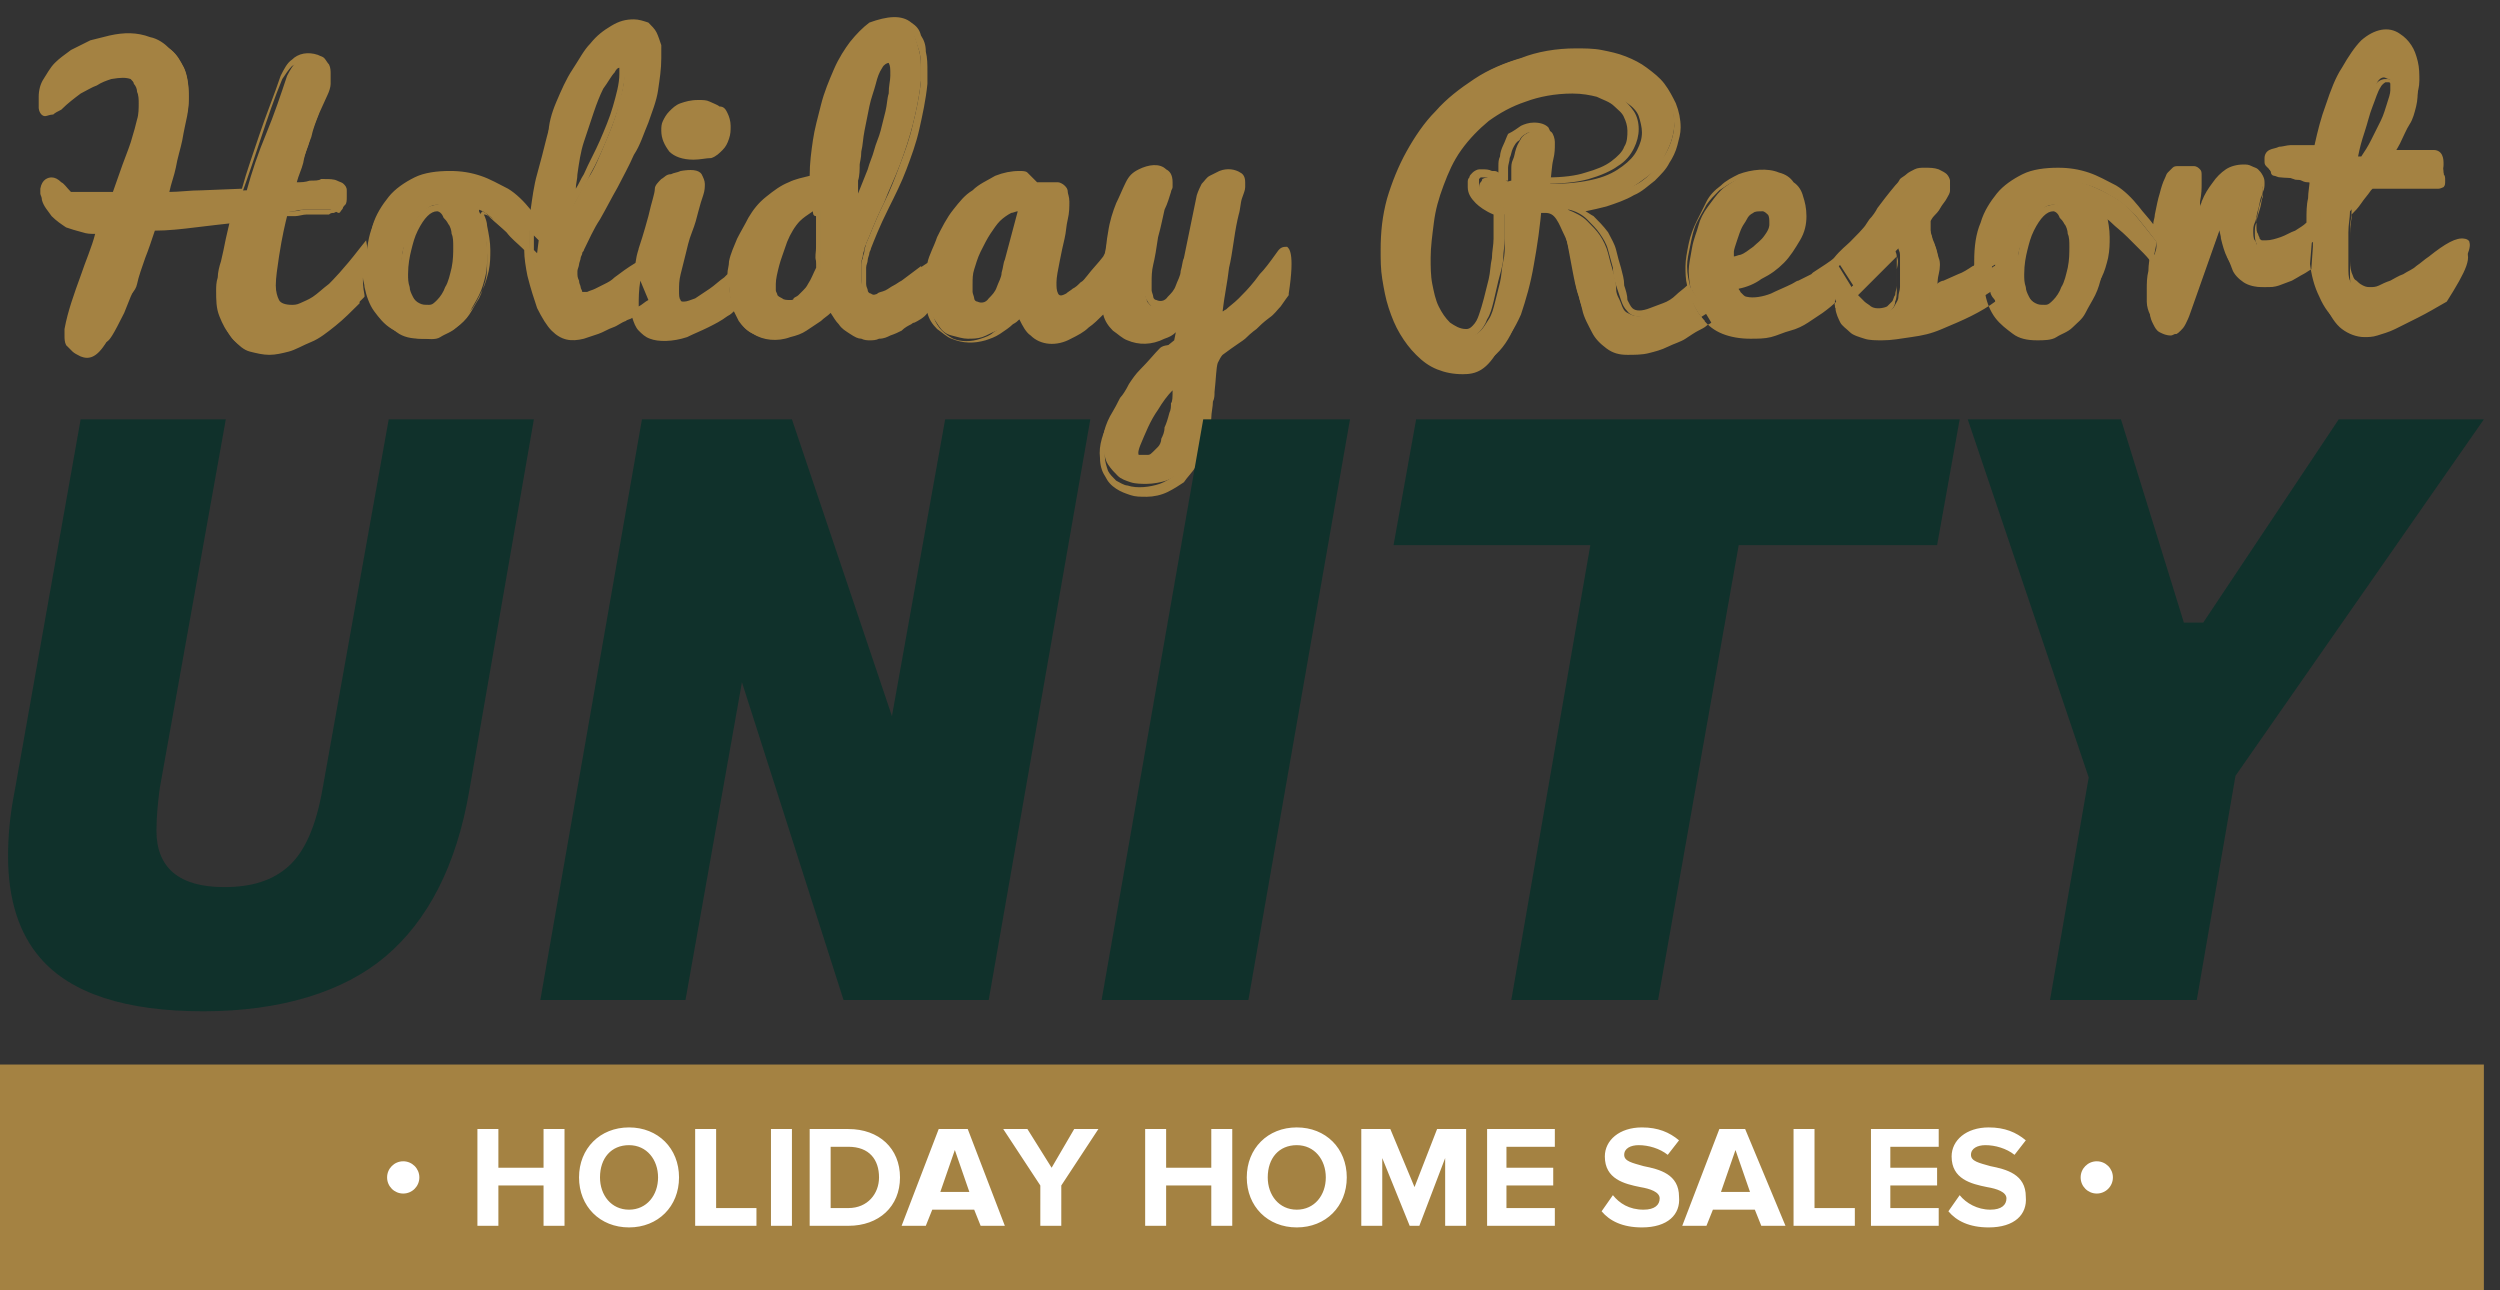
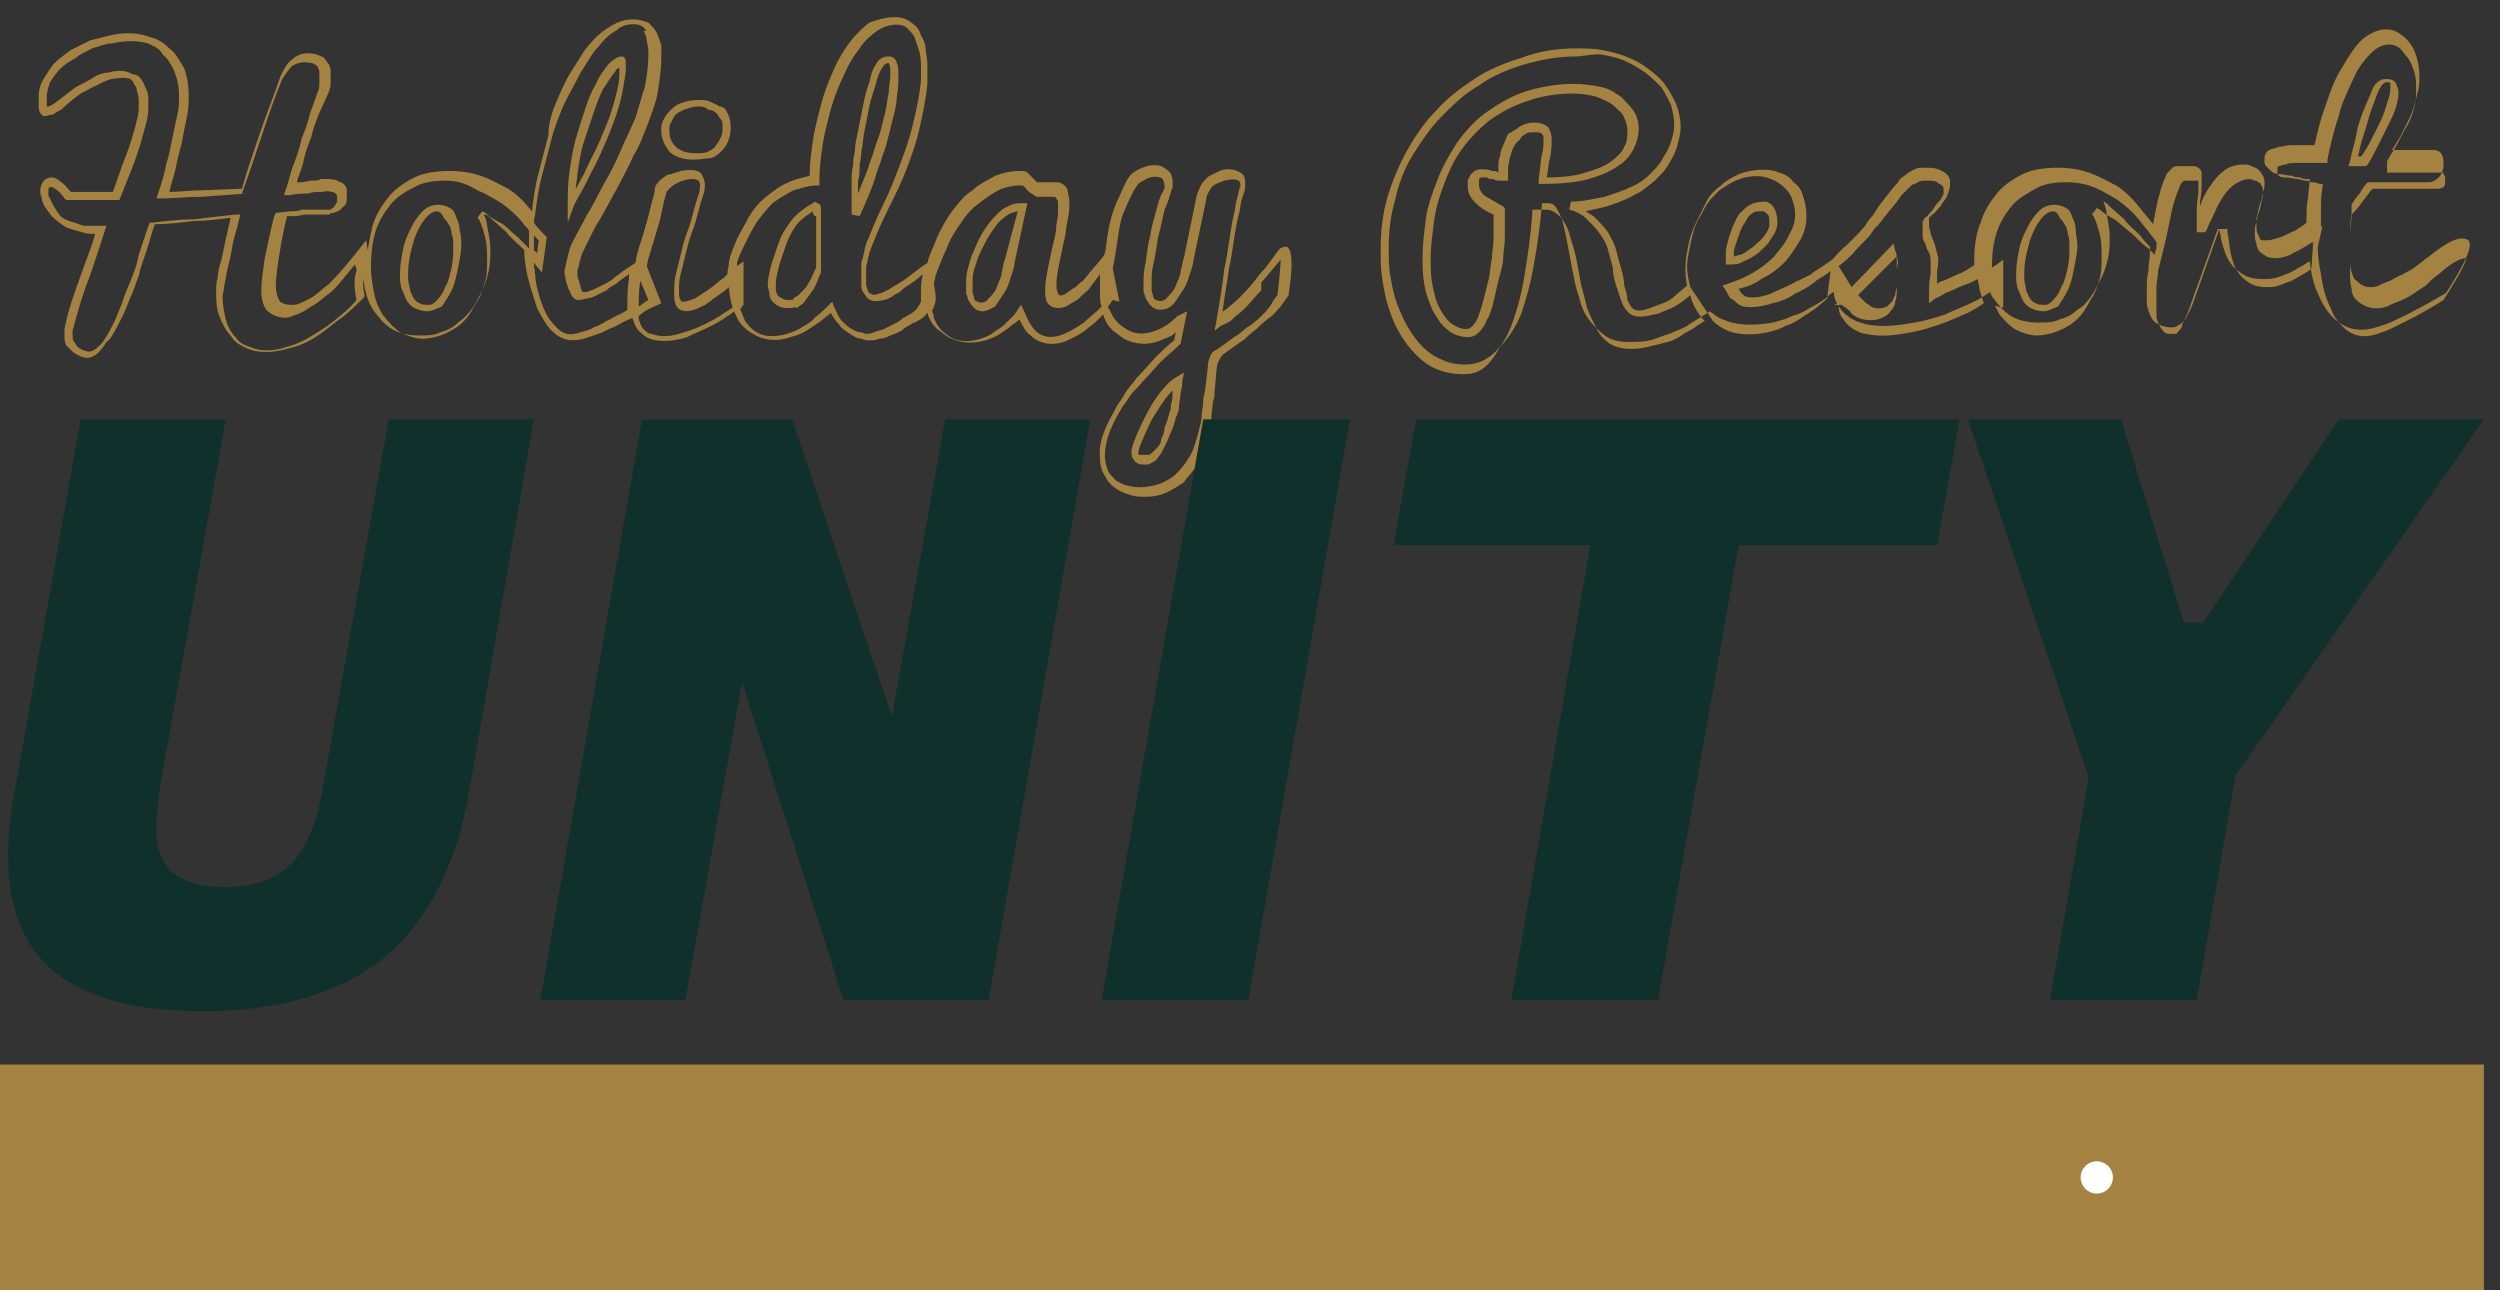
<svg xmlns="http://www.w3.org/2000/svg" version="1.1" id="Layer_1" x="0px" y="0px" viewBox="0 0 155 80" style="enable-background:new 0 0 155 80;" xml:space="preserve">
  <rect x="0" y="0" width="155" height="80" fill="#333333" stroke="none" />
  <style type="text/css">
	.st0{fill-rule:evenodd;clip-rule:evenodd;fill:#A48242;}
	.st1{fill:#A48242;}
	.st2{fill-rule:evenodd;clip-rule:evenodd;fill:#10312B;}
	.st3{fill-rule:evenodd;clip-rule:evenodd;fill:#FFFFFF;}
</style>
  <g>
-     <path class="st0" d="M17.4,13.3c-0.1,0.3-0.3,1.2-0.6,2.7c-0.1,0.7-0.2,1.4-0.2,1.9c0,0.5,0.1,0.8,0.3,1.1s0.5,0.4,1,0.4   c0.2,0,0.4,0,0.6-0.1s0.5-0.3,0.8-0.5s0.7-0.5,1-0.8c0.3-0.2,0.9-1,1.9-2.2c0.1,0.5,0.1,0.8,0.1,0.9c0.1,0.2-0.3,0.6,0,2.1   c-0.5,0.5-1,1-1.5,1.4s-1,0.8-1.5,1s-1,0.5-1.4,0.6S17.1,22,16.7,22c-0.4,0-0.8-0.1-1.2-0.2s-0.7-0.4-1-0.7s-0.5-0.7-0.6-1.1   s-0.2-1-0.2-1.5c0-0.2,0-0.4,0.1-0.7s0.1-0.6,0.2-1s0.2-0.9,0.3-1.4s0.2-1.1,0.4-1.6c-0.9,0.1-1.8,0.2-2.6,0.3s-1.7,0.2-2.5,0.2   c-0.2,0.6-0.4,1.2-0.6,1.7c-0.2,0.6-0.4,1.1-0.5,1.6S8,18.3,7.8,18.7s-0.3,0.7-0.4,1c-0.5,1-0.8,1.6-1,1.7C6.1,21.8,5.9,22,5.6,22   c-0.2,0-0.3,0-0.5-0.1s-0.3-0.1-0.4-0.2s-0.2-0.2-0.3-0.4S4.3,21,4.3,20.8c0-0.1,0-0.2,0-0.3c0.2-1.1,0.6-2.2,1-3.2   c0.4-1,0.7-2,1-2.9c-0.4,0-0.7,0-1.1-0.1s-0.7-0.2-1-0.3s-0.6-0.3-0.8-0.6s-0.4-0.6-0.6-1c0-0.1,0-0.2-0.1-0.3s0-0.2,0-0.3   c0-0.3,0.1-0.5,0.3-0.5c0.1,0,0.3,0.1,0.4,0.2s0.4,0.4,0.6,0.7c0.3,0,0.6,0,1,0s0.7,0,1,0h1c0.2-0.6,0.5-1.2,0.7-1.8   c0.3-0.8,0.5-1.3,0.6-1.7c0.1-0.4,0.2-0.7,0.3-1.1s0.1-0.7,0.1-1c0-0.3,0-0.5-0.1-0.7S8.7,5.3,8.6,5.1S8.3,4.8,8.2,4.7   S7.8,4.6,7.5,4.6c-0.2,0-0.4,0-0.7,0.1S6.2,4.9,5.9,5S5.2,5.4,4.8,5.6S4,6.2,3.6,6.6C3.4,6.7,3.3,6.8,3.2,6.8S2.9,6.9,2.8,6.9   c-0.1,0-0.1-0.1-0.1-0.3s0-0.4,0-0.7c0-0.4,0.1-0.7,0.3-1C3,4.6,3.3,4.3,3.6,4.1s0.6-0.5,1-0.7s0.7-0.4,1.1-0.6s0.8-0.3,1.2-0.4   s0.7-0.1,1.1-0.1c0.5,0,0.9,0.1,1.4,0.2s0.8,0.3,1.2,0.6s0.6,0.7,0.8,1.1s0.3,1,0.3,1.7c0,0.3,0,0.7-0.1,1.1S11.2,8,11.1,8.5   s-0.3,1.1-0.4,1.7s-0.3,1.2-0.5,1.8c0.7,0,1.5-0.1,2.4-0.1s1.8-0.1,2.7-0.1c0.3-1.1,0.7-2.3,1.2-3.5s0.9-2.4,1.3-3.6   c0.2-0.4,0.4-0.7,0.6-0.9s0.6-0.3,0.9-0.3c0.1,0,0.3,0,0.4,0.1s0.3,0.1,0.4,0.2s0.2,0.2,0.2,0.3c0.1,0.1,0.1,0.3,0.1,0.5   c0,0.2,0,0.3,0,0.5s-0.1,0.4-0.2,0.7c-0.2,0.4-0.3,0.9-0.5,1.4s-0.4,1-0.5,1.5s-0.4,1-0.5,1.6c-0.2,0.5-0.4,1.1-0.5,1.6   c0.4,0,0.8-0.1,1.1-0.1s0.6,0,0.7-0.1c0.1,0,0.1,0,0.2,0s0.1,0,0.2,0c0.2,0,0.4,0,0.5,0.1s0.2,0.1,0.3,0.2s0.1,0.2,0.1,0.3   c0,0.1,0,0.2,0,0.3c0,0.1,0,0.3-0.1,0.4c-0.1,0.1-0.1,0.2-0.2,0.2S20.7,13,20.6,13s-0.2,0-0.3,0c-0.2,0-0.3,0-0.4,0s-0.1,0-0.2,0   s-0.1,0-0.1,0s0,0-0.1,0s-0.1,0-0.2,0s-0.3,0-0.5,0c-0.2,0-0.5,0.1-0.7,0.1S17.7,13.3,17.4,13.3z M29.7,13.1   c0.2,0.4,0.3,0.8,0.4,1.3s0.1,0.9,0.1,1.5c0,0.4,0,0.8-0.1,1.2s-0.2,0.8-0.4,1.2s-0.4,0.7-0.6,1.1s-0.5,0.6-0.8,0.9s-0.7,0.4-1,0.6   S26.5,21,26.1,21c-0.6,0-1.1-0.1-1.5-0.4s-0.8-0.6-1.1-1s-0.5-0.9-0.6-1.4s-0.2-1.1-0.2-1.6c0-0.9,0.1-1.7,0.3-2.3s0.5-1.2,1-1.7   c0.4-0.5,0.9-0.9,1.5-1.1c0.6-0.3,1.3-0.4,2.1-0.4c0.6,0,1.3,0.1,1.8,0.3c0.6,0.2,1.1,0.5,1.6,0.8s1,0.8,1.4,1.3   c0.4,0.5,0.8,1,1.2,1.5l-0.2,1.4c-0.2-0.2-0.4-0.5-0.7-0.8s-0.6-0.6-1-1c-0.4-0.3-0.7-0.6-1-0.9S30,13.1,29.7,13L29.7,13.1z    M26.5,19c0.2,0,0.5-0.1,0.7-0.4s0.4-0.5,0.6-0.9s0.3-0.8,0.4-1.3c0.1-0.5,0.1-1,0.1-1.4c0-0.3,0-0.6-0.1-0.9s-0.1-0.5-0.2-0.7   s-0.2-0.4-0.4-0.5s-0.3-0.2-0.5-0.2c-0.3,0-0.5,0.1-0.8,0.4s-0.5,0.5-0.7,0.9s-0.3,0.8-0.5,1.2s-0.2,1-0.2,1.5c0,0.3,0,0.6,0.1,0.8   s0.1,0.5,0.3,0.7s0.3,0.3,0.5,0.5C26,19,26.2,19,26.5,19z M35.4,21c-0.4,0-0.7-0.2-1-0.5s-0.6-0.8-0.8-1.3S33.2,18,33,17.3   s-0.2-1.5-0.2-2.3c0-0.6,0-1.3,0.1-2s0.2-1.5,0.4-2.2s0.4-1.5,0.6-2.3s0.5-1.5,0.8-2.2s0.6-1.4,1-2s0.7-1.1,1.1-1.6S37.6,2,38,1.7   s0.8-0.4,1.3-0.4c0.3,0,0.5,0.1,0.7,0.2s0.3,0.3,0.5,0.5s0.2,0.5,0.2,0.7s0.1,0.6,0.1,0.8c0,0.6-0.1,1.3-0.2,2s-0.3,1.3-0.6,2   s-0.5,1.3-0.9,2s-0.7,1.3-1,2s-0.7,1.3-1.1,2s-0.7,1.3-1,1.9c0,0.1-0.1,0.2-0.1,0.3c0,0.1-0.1,0.2-0.1,0.4c0,0.1-0.1,0.3-0.1,0.4   s-0.1,0.3-0.1,0.4v0.1c0,0.2,0,0.4,0.1,0.5s0.1,0.3,0.1,0.5s0.1,0.2,0.2,0.3s0.1,0.1,0.2,0.1c0.1,0,0.3,0,0.4-0.1s0.3-0.1,0.5-0.2   s0.4-0.2,0.6-0.3s0.4-0.2,0.6-0.4c0.4-0.3,0.9-0.6,1.4-1l0.8,2.2c-0.6,0.4-1.2,0.8-1.8,1.2c-0.3,0.1-0.5,0.3-0.8,0.4   s-0.6,0.3-0.8,0.4s-0.6,0.2-0.8,0.3S35.7,21,35.4,21z M35.5,12.8c0.3-0.5,0.6-1.2,1-1.8s0.7-1.4,1-2.1s0.6-1.4,0.8-2.2   s0.4-1.4,0.4-2c0-0.2,0-0.4,0-0.5s0-0.2-0.1-0.2c-0.2,0-0.4,0.1-0.6,0.4s-0.5,0.6-0.7,1c-0.2,0.4-0.4,0.9-0.7,1.5S36.2,8.1,36,8.7   s-0.3,1.3-0.4,2S35.5,12.1,35.5,12.8z M45.9,18.8c-0.2,0.2-0.6,0.5-0.9,0.7s-0.8,0.5-1.2,0.7s-0.9,0.4-1.3,0.5S41.6,21,41.2,21   c-0.4,0-0.7,0-0.9-0.1s-0.4-0.2-0.6-0.4s-0.3-0.4-0.3-0.7s-0.1-0.5-0.1-0.8c0-0.4,0-0.9,0.1-1.5c0.2-1.1,0.3-1.7,0.4-1.9   c0.1-0.3,0.3-1,0.6-2c0.2-0.9,0.4-1.4,0.4-1.7c0-0.2,0.1-0.3,0.3-0.5c0.1-0.1,0.3-0.2,0.5-0.3s0.4-0.1,0.6-0.2s0.4-0.1,0.5-0.1   c0.3,0,0.5,0.1,0.6,0.2c0.1,0.1,0.2,0.2,0.2,0.4c0,0.2,0,0.4-0.1,0.7s-0.2,0.6-0.3,1s-0.2,0.8-0.4,1.3s-0.3,1-0.4,1.4   S42.1,16.6,42,17s-0.1,0.7-0.1,1.1c0,0.3,0,0.6,0.1,0.7s0.2,0.3,0.4,0.3c0.2,0,0.5-0.1,0.8-0.3s0.6-0.4,0.9-0.6s0.6-0.5,0.9-0.8   s0.6-0.5,0.8-0.7V18.8z M57.6,18.5c-0.2,1-0.9,1.2-1.3,1.5c-0.2,0.1-0.4,0.2-0.6,0.4s-0.4,0.2-0.6,0.3s-0.4,0.2-0.6,0.2   S54,21,53.8,21c-0.1,0-0.2,0-0.4-0.1s-0.4-0.1-0.6-0.3s-0.4-0.3-0.7-0.5s-0.4-0.6-0.6-1c-0.3,0.2-0.5,0.5-0.8,0.7s-0.6,0.4-0.9,0.6   s-0.6,0.3-0.9,0.4S48.3,21,47.9,21c-0.4,0-0.8-0.1-1.2-0.3s-0.6-0.4-0.8-0.8s-0.4-0.7-0.5-1.1s-0.2-0.8-0.2-1.3   c0-0.4,0.1-0.9,0.2-1.3s0.3-0.9,0.5-1.3s0.5-0.9,0.7-1.3s0.6-0.9,1-1.3s0.9-0.7,1.3-0.9s0.9-0.3,1.5-0.4c0-0.9,0.1-1.7,0.2-2.3   s0.3-1.4,0.5-2.2s0.5-1.5,0.8-2.1s0.6-1.2,1-1.7s0.7-0.9,1.2-1.1s0.8-0.4,1.3-0.4c0.3,0,0.6,0.1,0.8,0.3s0.4,0.4,0.5,0.7   s0.2,0.6,0.3,1s0.1,0.7,0.1,1.1c0,0.2,0,0.5,0,0.7c-0.1,1-0.3,1.9-0.5,2.7s-0.5,1.7-0.8,2.5s-0.7,1.6-1,2.4   c-0.6,1.2-0.9,2.1-1.1,2.5c0,0.1-0.1,0.2-0.1,0.3s-0.1,0.3-0.1,0.4c0,0.2-0.1,0.3-0.1,0.5s0,0.3,0,0.5c0,0.2,0,0.4,0,0.6   s0.1,0.3,0.1,0.5s0.1,0.3,0.2,0.3s0.2,0.1,0.3,0.1c0.1,0,0.3,0,0.4-0.1s0.3-0.1,0.5-0.2s0.3-0.2,0.5-0.3s0.3-0.2,0.5-0.3   c0.4-0.3,0.8-0.6,1.2-0.9C57.7,17.4,57.7,18,57.6,18.5z M41.3,8.1c0-0.2,0-0.3,0.1-0.5s0.2-0.4,0.3-0.6s0.4-0.3,0.6-0.4   s0.6-0.2,1-0.2c0.2,0,0.5,0,0.7,0.1s0.4,0.1,0.6,0.3s0.3,0.3,0.4,0.4S45,7.5,45,7.8c0,0.2,0,0.5-0.1,0.7s-0.2,0.4-0.4,0.6   s-0.4,0.3-0.6,0.4S43.4,9.6,43,9.6c-0.6,0-1-0.1-1.3-0.4C41.4,8.9,41.3,8.5,41.3,8.1z M50.6,12.7c-0.5,0.2-0.9,0.5-1.2,0.9   s-0.6,0.8-0.9,1.4s-0.4,1.1-0.5,1.5s-0.2,0.8-0.2,1.1c0,0.1,0,0.3,0,0.4s0.1,0.3,0.2,0.4s0.2,0.2,0.3,0.3s0.3,0.1,0.6,0.1   c0.1,0,0.2,0,0.4-0.1s0.2-0.1,0.3-0.2s0.2-0.2,0.3-0.3s0.2-0.3,0.3-0.4c0.2-0.3,0.4-0.7,0.5-1.1c0-0.1,0-0.2-0.1-0.5s0-0.5,0-1   s0-0.8,0-1.1s0-0.5,0-0.7s0-0.4,0-0.6S50.6,12.7,50.6,12.7z M55.4,5.8c0-0.5,0.1-0.9,0.1-1.1c0-0.4,0-0.6-0.1-0.8   c-0.1-0.1-0.2-0.2-0.3-0.2c-0.2,0-0.4,0.1-0.6,0.4S54.2,4.7,54,5.2s-0.3,0.9-0.4,1.4s-0.2,1-0.3,1.5S53.3,9,53.3,9.4   s-0.1,0.7-0.1,0.8c0,0.3,0,0.7-0.1,1s0,0.6,0,0.9s0,0.5,0,0.7v0.5c0.4-0.9,0.7-1.8,1.1-2.7c0.1-0.4,0.3-0.8,0.4-1.2   s0.3-0.8,0.4-1.2s0.2-0.8,0.3-1.2S55.4,6.2,55.4,5.8z M68.8,18.5c-0.2,0.2-0.4,0.5-0.6,0.8s-0.6,0.6-0.9,0.8s-0.7,0.5-1.1,0.7   s-0.8,0.3-1.1,0.3c-0.5,0-0.8-0.1-1.1-0.4s-0.6-0.7-0.8-1.3c-0.2,0.2-0.4,0.4-0.6,0.6c-0.2,0.2-0.5,0.4-0.8,0.5s-0.6,0.3-0.9,0.4   S60.3,21,60,21c-0.3,0-0.6-0.1-1-0.2s-0.6-0.3-0.8-0.6s-0.4-0.6-0.6-0.9s-0.2-0.8-0.2-1.2c0-0.5,0.1-1,0.2-1.6   c0.1-0.5,0.4-1.1,0.7-1.8s0.6-1.2,1-1.6s0.7-0.9,1.1-1.2s0.8-0.6,1.3-0.8s0.9-0.3,1.4-0.3c0.2,0,0.3,0,0.4,0.1s0.2,0.1,0.2,0.2   s0.1,0.2,0.2,0.2s0.1,0.1,0.2,0.2s0.2,0.1,0.3,0.1s0.2,0,0.3,0c0.1,0,0.2,0,0.2,0s0.2,0,0.2,0c0.1,0,0.2,0,0.3,0s0.2,0.1,0.2,0.1   s0.1,0.2,0.2,0.3s0.1,0.3,0.1,0.5c0,0.3,0,0.7-0.1,1.1s-0.1,0.8-0.2,1.2s-0.2,0.9-0.3,1.4c-0.1,0.5-0.2,1-0.2,1.4   c0,0.3,0,0.6,0.1,0.8s0.2,0.3,0.4,0.3c0.1,0,0.3,0,0.5-0.1s0.3-0.2,0.5-0.3s0.3-0.2,0.5-0.4s0.3-0.3,0.5-0.5c0.3-0.4,0.7-0.8,1-1.3   L68.8,18.5z M60.1,17.7c0,0.2,0,0.3,0,0.5s0.1,0.3,0.1,0.4s0.1,0.2,0.2,0.3s0.2,0.1,0.4,0.1c0.3,0,0.5-0.1,0.7-0.3s0.4-0.5,0.5-0.8   s0.3-0.6,0.4-1s0.2-0.6,0.2-0.8l0.8-3.4c-0.3,0-0.6,0.1-0.8,0.2s-0.5,0.3-0.8,0.6s-0.5,0.5-0.7,0.8s-0.4,0.7-0.6,1.1   s-0.3,0.8-0.4,1.2S60.1,17.4,60.1,17.7z M73,21.2l0.2-1.2c-0.4,0.3-0.8,0.6-1.2,0.8S71.3,21,70.9,21c-0.3,0-0.6-0.1-1-0.2   s-0.6-0.3-0.8-0.6s-0.4-0.6-0.6-0.9s-0.2-0.8-0.2-1.2c0-0.6,0-1.1,0.1-1.6c0.1-0.5,0.2-1.1,0.3-1.8s0.3-1.3,0.5-1.7   s0.4-0.8,0.6-1.3c0.2-0.3,0.4-0.5,0.7-0.7s0.6-0.2,0.9-0.2c0.2,0,0.4,0.1,0.6,0.2s0.3,0.3,0.3,0.6c0,0.1,0,0.2,0,0.2   c0,0.1,0,0.2-0.1,0.3c-0.1,0.3-0.2,0.7-0.4,1.1s-0.2,1-0.4,1.7s-0.2,1.3-0.3,1.7S71,17.3,71,17.7c0,0.2,0,0.3,0,0.5   s0.1,0.3,0.1,0.4s0.1,0.2,0.2,0.3s0.2,0.1,0.4,0.1c0.3,0,0.5-0.1,0.7-0.3s0.4-0.5,0.5-0.8s0.3-0.6,0.4-1s0.2-0.6,0.2-0.8l0.8-3.8   c0-0.2,0.1-0.4,0.3-0.6c0.1-0.2,0.3-0.3,0.5-0.5s0.4-0.2,0.6-0.3s0.4-0.1,0.6-0.1c0.2,0,0.4,0,0.5,0.1c0.1,0.1,0.2,0.2,0.2,0.4   c0,0.1,0,0.1,0,0.2c0,0.2-0.1,0.4-0.2,0.7s-0.1,0.7-0.2,1s-0.2,0.9-0.3,1.6s-0.2,1.3-0.3,1.7c-0.2,1-0.3,2.1-0.5,3.3   c0.2-0.1,0.4-0.3,0.7-0.4s0.5-0.4,0.8-0.7s0.6-0.6,1-1.1s0.6-0.7,1.5-1.8s0.2,2.4,0.2,2.4s-0.3,0.4-0.5,0.6   c-0.2,0.2-0.4,0.5-0.7,0.7c-0.3,0.3-0.6,0.5-0.7,0.6c0,0-0.3,0.2-0.7,0.6c-0.1,0.1-0.6,0.4-1.4,0.9c-0.2,0.1-0.3,0.3-0.4,0.7   s-0.1,0.9-0.2,1.8c0,0.3,0,0.4-0.1,0.6c0,0.3-0.1,0.6-0.1,0.9s-0.1,0.6-0.2,1s-0.2,0.7-0.3,1s-0.3,0.6-0.5,0.9s-0.4,0.6-0.7,0.8   s-0.6,0.4-0.9,0.5s-0.8,0.2-1.2,0.2c-0.3,0-0.7,0-1-0.1s-0.6-0.2-0.8-0.4s-0.4-0.4-0.6-0.7s-0.2-0.6-0.3-1   c-0.1-0.7,0.1-1.5,0.6-2.3c0.3-0.5,0.4-0.8,0.5-0.9s0.3-0.4,0.5-0.8c0.2-0.3,0.4-0.6,0.7-0.9c0.5-0.5,0.9-1,1.2-1.3   S72.6,21.5,73,21.2z M73,23.6c-0.5,0.3-1,0.9-1.4,1.6s-0.8,1.5-1.1,2.3c-0.2,0.7-0.1,1,0.3,1c0.2,0,0.3,0,0.4-0.1s0.2-0.1,0.4-0.2   s0.2-0.2,0.3-0.3s0.2-0.3,0.3-0.5s0.2-0.5,0.2-0.7s0.2-0.5,0.3-0.9c0.1-0.2,0.1-0.4,0.1-0.7s0.1-0.5,0.1-0.9S73,23.7,73,23.6z    M105.8,20.2c-0.1,0.1-0.3,0.2-0.5,0.3s-0.5,0.3-0.8,0.5s-0.7,0.3-1.1,0.5s-0.8,0.3-1.2,0.4s-0.9,0.1-1.3,0.1   c-0.5,0-0.9-0.1-1.3-0.4s-0.7-0.6-0.9-1s-0.5-0.9-0.6-1.4s-0.3-1-0.4-1.6s-0.2-1.1-0.3-1.6c-0.1-0.5-0.2-1-0.4-1.4s-0.3-0.7-0.5-1   s-0.4-0.4-0.7-0.4h-0.6c-0.1,1.5-0.3,2.8-0.5,4s-0.5,2.2-0.8,3s-0.8,1.5-1.3,1.9S91.4,23,90.7,23c-0.5,0-1-0.1-1.5-0.3   s-0.9-0.5-1.2-0.9s-0.7-0.8-1-1.3s-0.5-1-0.7-1.6s-0.3-1.1-0.4-1.7s-0.1-1.2-0.1-1.8c0-1.1,0.1-2.1,0.4-3.1s0.6-2,1.1-2.9   s1.1-1.7,1.8-2.5s1.5-1.4,2.4-2s1.8-1,2.9-1.3s2.1-0.5,3.3-0.5c0.5,0,1,0,1.5,0.1s1,0.2,1.4,0.4s0.9,0.4,1.3,0.7s0.7,0.6,1,0.9   s0.5,0.7,0.7,1.2s0.2,0.9,0.2,1.4c0,0.3-0.1,0.7-0.2,1s-0.3,0.7-0.5,1.1s-0.5,0.7-0.9,1s-0.8,0.6-1.3,0.9s-1.1,0.5-1.7,0.7   S98,13,97.2,13c0.5,0.2,0.9,0.4,1.2,0.7c0.3,0.3,0.6,0.6,0.8,0.9s0.4,0.7,0.5,1.1s0.2,0.8,0.3,1.1s0.2,0.7,0.2,1.1s0.2,0.6,0.3,0.9   s0.2,0.5,0.4,0.6s0.4,0.2,0.6,0.2c0.2,0,0.5,0,0.8-0.1s0.6-0.2,0.9-0.3s0.6-0.3,0.9-0.5s0.5-0.4,0.8-0.7l1.2,2   C106,20.1,105.9,20.1,105.8,20.2z M97.5,5.6c-1.1,0-2.1,0.2-3,0.5s-1.7,0.7-2.3,1.3s-1.2,1.2-1.7,1.9s-0.9,1.4-1.1,2.2   s-0.5,1.6-0.6,2.3s-0.2,1.5-0.2,2.3c0,0.6,0,1.1,0.1,1.7s0.2,1.1,0.5,1.5s0.5,0.8,0.8,1.1s0.7,0.4,1.2,0.4c0.2,0,0.4-0.1,0.6-0.3   s0.3-0.4,0.5-0.7s0.3-0.7,0.4-1.1s0.2-0.8,0.3-1.2s0.1-0.9,0.2-1.3s0.1-0.8,0.1-1.2s0-0.7,0-1s0-0.5,0-0.7   c-0.5-0.3-0.9-0.5-1.2-0.7s-0.4-0.5-0.4-0.8c0-0.1,0-0.2,0-0.2s0-0.2,0.1-0.3s0.1-0.2,0.1-0.2s0.2-0.1,0.3-0.1c0,0,0.1,0,0.3,0   s0.3,0,0.5,0.1s0.3,0,0.4,0.1s0.2,0,0.3,0l0-0.2c0-0.1,0-0.3,0-0.5s0-0.4,0.1-0.6s0.1-0.4,0.2-0.7s0.2-0.4,0.3-0.6s0.3-0.3,0.5-0.4   c0.2-0.1,0.4-0.2,0.7-0.2c0.3,0,0.6,0.1,0.7,0.2s0.2,0.4,0.2,0.6v0.1c0,0.3,0,0.6-0.1,1s-0.1,0.9-0.2,1.5c1.1,0,2-0.1,2.8-0.3   s1.3-0.5,1.7-0.8s0.7-0.6,0.9-1s0.3-0.7,0.3-1.1c0-0.3-0.1-0.7-0.2-1s-0.4-0.6-0.7-0.8s-0.7-0.4-1.2-0.6   C98.6,5.6,98.1,5.6,97.5,5.6z M108.5,21c-0.6,0-1.2-0.1-1.7-0.3s-0.9-0.5-1.2-0.9s-0.6-0.8-0.7-1.4s-0.2-1.1-0.2-1.6   c0-0.4,0.1-0.8,0.2-1.4s0.3-1,0.4-1.4s0.3-0.8,0.6-1.2s0.5-0.7,0.8-1c0.3-0.3,0.7-0.5,1-0.7s0.8-0.3,1.3-0.3c0.4,0,0.7,0.1,1.1,0.2   s0.6,0.3,0.9,0.5s0.4,0.5,0.6,0.8s0.2,0.7,0.2,1.1c0,0.4-0.1,0.9-0.4,1.4s-0.6,1-1,1.4s-0.8,0.7-1.3,1s-1.1,0.5-1.7,0.7   c0.1,0.2,0.2,0.3,0.3,0.5s0.2,0.2,0.3,0.3s0.2,0.1,0.3,0.1s0.2,0,0.4,0c0.4,0,0.8-0.1,1.3-0.2s0.9-0.4,1.3-0.6s0.6-0.2,1.2-0.7   s1.2-0.8,1.5-1l0.9,1.4c-0.6,0.6-1.2,1.2-1.9,1.7c-0.3,0.2-0.6,0.4-0.9,0.6c-0.3,0.2-0.7,0.4-1.1,0.5s-0.8,0.3-1.2,0.4   S109,21,108.5,21z M107.2,16.2c0.2,0,0.5-0.1,0.8-0.2c0.3-0.1,0.6-0.3,0.8-0.5s0.5-0.5,0.7-0.8s0.4-0.6,0.4-0.8   c0-0.3-0.1-0.6-0.2-0.8s-0.3-0.3-0.4-0.3c-0.3,0-0.5,0.1-0.8,0.2s-0.4,0.3-0.5,0.4s-0.3,0.4-0.3,0.6s-0.2,0.5-0.3,0.8   s-0.2,0.6-0.2,0.8S107.2,16,107.2,16.2z M114,16.3c0.5-0.5,0.8-0.8,1-1c0.3-0.3,0.9-0.9,1.1-1.1s0.5-0.6,0.8-1s0.6-0.8,1.1-1.4   c0.1-0.1,0.2-0.2,0.3-0.4s0.2-0.2,0.4-0.3c0.1-0.1,0.3-0.2,0.4-0.2s0.3-0.1,0.5-0.1c0.3,0,0.6,0,0.8,0.1s0.3,0.2,0.4,0.3   s0.1,0.2,0.1,0.3s0,0.2,0,0.3c0,0.2-0.1,0.3-0.2,0.5s-0.3,0.4-0.4,0.6s-0.3,0.4-0.4,0.5s-0.2,0.3-0.2,0.3c0,0.2,0,0.4,0,0.6   s0.1,0.3,0.1,0.5s0.1,0.3,0.2,0.5s0.1,0.4,0.2,0.7c0.1,0.2,0.1,0.6,0,1s-0.1,0.9-0.1,1.3c0.2-0.2,0.5-0.3,0.8-0.4s0.6-0.3,0.9-0.4   s0.6-0.3,0.9-0.5s0.7-0.4,1-0.6l0,2.3c-0.4,0.3-0.9,0.6-1.5,0.9s-1.1,0.5-1.8,0.8s-1.2,0.4-1.9,0.5s-1.2,0.2-1.8,0.2   c-0.4,0-0.8,0-1.1-0.1s-0.7-0.2-0.9-0.4s-0.5-0.4-0.6-0.6s-0.3-0.6-0.3-0.9C113.7,19.1,113.8,18.1,114,16.3z M114.7,18.4   c0.1,0,0.2,0.1,0.3,0.2s0.2,0.2,0.3,0.3s0.3,0.2,0.5,0.3s0.4,0.2,0.6,0.2c0.3,0,0.5,0,0.7-0.1s0.3-0.2,0.4-0.4s0.2-0.3,0.2-0.5   s0.1-0.4,0.1-0.6c0-0.2,0-0.4,0-0.6s0-0.4,0-0.7s0-0.5,0-0.7s-0.1-0.3-0.1-0.4L114.7,18.4z M129.9,13.1c0.2,0.4,0.3,0.8,0.4,1.3   s0.1,0.9,0.1,1.5c0,0.4,0,0.8-0.1,1.2s-0.2,0.8-0.4,1.2s-0.4,0.7-0.6,1.1s-0.5,0.6-0.8,0.9s-0.7,0.4-1,0.6s-0.8,0.2-1.2,0.2   c-0.6,0-1.1-0.1-1.5-0.4s-0.8-0.6-1.1-1s-0.5-0.9-0.6-1.4s-0.2-1.1-0.2-1.6c0-0.9,0.1-1.7,0.3-2.3s0.5-1.2,1-1.7   c0.4-0.5,0.9-0.9,1.5-1.1c0.6-0.3,1.3-0.4,2.1-0.4c0.6,0,1.3,0.1,1.8,0.3s1.1,0.5,1.6,0.8s1,0.8,1.4,1.3s0.8,1,1.2,1.5l-0.2,1.4   c-0.2-0.2-0.4-0.5-0.7-0.8s-0.6-0.6-1-1s-0.7-0.6-1-0.9s-0.6-0.4-0.9-0.6L129.9,13.1z M126.7,19c0.2,0,0.5-0.1,0.7-0.4   s0.4-0.5,0.6-0.9s0.3-0.8,0.4-1.3c0.1-0.5,0.1-1,0.1-1.4c0-0.3,0-0.6-0.1-0.9s-0.1-0.5-0.2-0.7s-0.2-0.4-0.4-0.5s-0.3-0.2-0.5-0.2   c-0.3,0-0.5,0.1-0.8,0.4s-0.5,0.5-0.7,0.9s-0.3,0.8-0.5,1.2s-0.2,1-0.2,1.5c0,0.3,0,0.6,0.1,0.8s0.1,0.5,0.3,0.7s0.3,0.3,0.5,0.5   S126.4,19,126.7,19z M133.3,18.9c0-0.3,0-0.7,0.1-1.1s0.1-0.8,0.1-1.3s0.1-0.9,0.2-1.4s0.2-1,0.3-1.5s0.2-1,0.3-1.3   s0.2-0.6,0.3-0.9c0.1-0.2,0.1-0.3,0.2-0.4s0.1-0.2,0.2-0.2s0.2-0.1,0.3-0.1s0.2,0,0.4,0c0.2,0,0.3,0,0.4,0s0.2,0.1,0.2,0.1   s0.1,0.2,0.1,0.3s0,0.3,0,0.5c0,0.3,0,0.6-0.1,1.1s0,0.9,0,1.2h0.1c0.1-0.3,0.3-0.6,0.5-1.1s0.4-0.8,0.6-1.1   c0.2-0.3,0.5-0.5,0.8-0.7s0.6-0.3,1-0.3c0.1,0,0.3,0,0.4,0.1s0.2,0.1,0.3,0.2s0.2,0.2,0.2,0.3s0.1,0.3,0.1,0.4c0,0.1,0,0.3-0.1,0.5   s-0.1,0.5-0.2,0.8s-0.1,0.6-0.2,0.8s-0.1,0.4-0.1,0.5c0,0.2,0,0.5,0.1,0.6s0.1,0.3,0.2,0.4s0.2,0.2,0.3,0.2s0.2,0.1,0.3,0.1   c0.3,0,0.6-0.1,1-0.2s0.6-0.3,0.9-0.5c0.3-0.2,0.6-0.4,0.9-0.7l-0.2,2.4c-0.2,0.1-0.4,0.2-0.6,0.4s-0.5,0.3-0.7,0.4   s-0.5,0.2-0.8,0.3s-0.6,0.1-0.8,0.1c-0.5,0-0.9-0.1-1.2-0.3s-0.6-0.5-0.7-0.8s-0.3-0.7-0.4-1.1s-0.2-0.8-0.2-1.3h-0.2l-1.8,5.1   c-0.1,0.3-0.2,0.5-0.3,0.7s-0.2,0.3-0.3,0.4s-0.2,0.2-0.3,0.2s-0.2,0.1-0.3,0.1c-0.3,0-0.5-0.1-0.7-0.2s-0.3-0.3-0.4-0.5   c-0.1-0.2-0.2-0.4-0.2-0.7S133.3,19.1,133.3,18.9z M151.7,18.7c-0.7,0.4-1.2,0.7-1.8,1s-1,0.5-1.4,0.7s-0.8,0.3-1.1,0.4   s-0.6,0.1-0.8,0.1c-0.5,0-1-0.2-1.4-0.5s-0.7-0.8-1-1.4s-0.5-1.3-0.6-2.1s-0.2-1.8-0.2-2.8c0-0.4,0-0.8,0.1-1.3s0.1-0.9,0.1-1.4   c-0.2,0-0.4-0.1-0.5-0.1s-0.2,0-0.4-0.1s-0.3,0-0.5-0.1s-0.5-0.1-0.8-0.1c-0.2,0-0.3-0.1-0.4-0.1s-0.2-0.1-0.2-0.2   s-0.1-0.2-0.1-0.2s0-0.2,0-0.2c0-0.1,0.1-0.2,0.2-0.3s0.3-0.1,0.5-0.2s0.4-0.1,0.7-0.1s0.5,0,0.7,0s0.4,0,0.6,0s0.3,0,0.4,0   c0.2-0.9,0.4-1.8,0.7-2.7s0.6-1.6,1-2.3s0.7-1.2,1.2-1.6s0.9-0.6,1.3-0.6c0.3,0,0.6,0.1,0.8,0.2s0.4,0.4,0.6,0.7s0.3,0.6,0.4,1   s0.1,0.7,0.1,1.1c0,0.3,0,0.7-0.1,1.1s-0.2,0.8-0.4,1.1s-0.4,0.8-0.6,1.2s-0.5,0.8-0.7,1.2c0.1,0,0.2,0,0.3,0s0.3,0,0.5,0   s0.4,0,0.6,0s0.4,0,0.6,0s0.4,0,0.6,0s0.3,0,0.4,0c0.1,0,0.2,0.1,0.3,0.2s0.1,0.3,0.1,0.5c0,0.2-0.1,0.4-0.2,0.6s-0.3,0.2-0.5,0.2   h-3.9c-0.2,0.3-0.4,0.5-0.6,0.8s-0.4,0.5-0.6,0.7c0,0.4-0.1,0.8-0.1,1.3c0,0.2,0,0.4,0,0.5s0,0.4,0,0.6s0,0.4,0,0.5s0,0.3,0,0.5   c0,0.4,0,0.7,0.1,0.9s0.2,0.5,0.3,0.6s0.3,0.3,0.5,0.3s0.4,0.1,0.6,0.1c0.1,0,0.3,0,0.5-0.1s0.5-0.2,0.7-0.3s0.5-0.3,0.8-0.4   s0.6-0.3,0.8-0.5s0.5-0.4,0.8-0.6s1.3-1.2,2-1.1C153.4,15.8,152.9,16.8,151.7,18.7z M148.4,5.7c0-0.1,0-0.2,0-0.3s0-0.2-0.1-0.3   s-0.1-0.2-0.2-0.2s-0.2-0.1-0.3-0.1c-0.2,0-0.4,0.2-0.5,0.5s-0.4,0.7-0.5,1.2s-0.3,1-0.5,1.6s-0.3,1.2-0.4,1.7c0.1,0,0.2,0,0.3,0   s0.2,0,0.3,0c0.2-0.3,0.4-0.7,0.6-1.1s0.4-0.8,0.6-1.2s0.3-0.8,0.4-1.1S148.4,5.9,148.4,5.7z" />
    <path class="st1" d="M71.1,30.8c-0.4,0-0.7,0-1-0.1c-0.3-0.1-0.6-0.2-0.9-0.4c-0.3-0.2-0.5-0.4-0.7-0.8c-0.2-0.3-0.3-0.7-0.3-1.1   c-0.1-0.8,0.2-1.6,0.6-2.4c0.3-0.5,0.4-0.8,0.5-0.9c0.1-0.2,0.3-0.4,0.5-0.8c0.2-0.3,0.5-0.6,0.7-0.9c0.5-0.5,0.9-1,1.2-1.3   c0.3-0.3,0.7-0.7,1.1-1l0.1-0.5c-0.2,0.2-0.4,0.3-0.7,0.4c-0.8,0.4-1.6,0.4-2.3,0.1c-0.3-0.1-0.6-0.4-0.9-0.6   c-0.3-0.3-0.5-0.6-0.6-1c-0.3,0.3-0.6,0.6-0.9,0.8c-0.3,0.3-0.7,0.5-1.1,0.7c-0.9,0.5-1.9,0.4-2.5-0.2c-0.3-0.2-0.5-0.6-0.7-1   c-0.1,0.1-0.2,0.2-0.4,0.3c-0.2,0.2-0.5,0.4-0.8,0.6c-0.3,0.2-0.6,0.3-0.9,0.4c-0.7,0.2-1.4,0.2-2.1-0.1c-0.3-0.1-0.6-0.4-0.9-0.6   c-0.3-0.3-0.5-0.6-0.6-1c-0.2,0.3-0.6,0.5-0.8,0.6c-0.1,0-0.2,0.1-0.2,0.1c-0.2,0.1-0.4,0.2-0.6,0.4c-0.2,0.1-0.4,0.2-0.7,0.3   c-0.2,0.1-0.4,0.2-0.7,0.2c-0.2,0.1-0.4,0.1-0.6,0.1c-0.1,0-0.3,0-0.5-0.1c-0.2,0-0.4-0.1-0.7-0.3s-0.5-0.3-0.7-0.6   c-0.2-0.2-0.3-0.4-0.5-0.7c-0.2,0.2-0.4,0.3-0.6,0.5c-0.3,0.2-0.6,0.4-0.9,0.6c-0.3,0.2-0.6,0.3-1,0.4c-0.8,0.3-1.7,0.2-2.3-0.2   c-0.4-0.2-0.7-0.5-0.9-0.8c-0.1-0.2-0.2-0.4-0.3-0.6c-0.1,0.1-0.2,0.2-0.4,0.3c-0.4,0.3-0.8,0.5-1.2,0.7c-0.4,0.2-0.9,0.4-1.3,0.6   c-0.9,0.3-1.8,0.3-2.3,0.1c-0.3-0.1-0.5-0.3-0.7-0.5c-0.2-0.2-0.3-0.5-0.4-0.8c0,0,0,0,0,0c-0.1,0.1-0.3,0.1-0.4,0.2   c-0.3,0.1-0.5,0.3-0.8,0.4c-0.3,0.1-0.6,0.3-0.9,0.4c-0.3,0.1-0.6,0.2-0.9,0.3c-0.8,0.2-1.4,0.1-2-0.5c-0.3-0.3-0.6-0.8-0.9-1.4   c-0.2-0.6-0.4-1.2-0.6-2c-0.1-0.5-0.2-1.1-0.2-1.6c0,0-0.1-0.1-0.1-0.1c-0.3-0.3-0.7-0.6-1-1c-0.3-0.3-0.7-0.6-1-0.9   c-0.1-0.1-0.2-0.2-0.4-0.2c0.1,0.2,0.2,0.5,0.2,0.7c0.1,0.5,0.2,1,0.2,1.5c0,0.4,0,0.8-0.1,1.3c-0.1,0.4-0.2,0.8-0.4,1.2   c-0.2,0.4-0.4,0.8-0.6,1.1c-0.3,0.4-0.6,0.7-0.9,0.9c-0.3,0.3-0.7,0.5-1.1,0.6c-0.4,0.2-0.8,0.2-1.3,0.2c-0.6,0-1.2-0.1-1.7-0.4   c-0.5-0.3-0.8-0.7-1.1-1.1c-0.3-0.4-0.5-1-0.6-1.5c0-0.2-0.1-0.4-0.1-0.6c0,0.3,0,0.6,0.1,1.1l0,0.1l-0.1,0.1c-0.5,0.5-1,1-1.6,1.4   c-0.5,0.4-1,0.8-1.5,1.1c-0.5,0.3-1,0.5-1.5,0.6c-1,0.3-1.9,0.3-2.6,0c-0.4-0.2-0.8-0.4-1-0.8c-0.3-0.3-0.5-0.7-0.7-1.2   c-0.2-0.5-0.2-1-0.2-1.6c0-0.2,0-0.5,0.1-0.8c0-0.3,0.1-0.7,0.2-1c0.1-0.4,0.2-0.9,0.3-1.4c0.1-0.4,0.2-0.9,0.3-1.3   c-0.8,0.1-1.5,0.2-2.3,0.2c-0.8,0.1-1.6,0.2-2.4,0.2c-0.2,0.5-0.3,1-0.5,1.6c-0.2,0.6-0.4,1.1-0.5,1.6c-0.2,0.5-0.3,0.9-0.5,1.3   l-0.4,1c-0.7,1.4-0.9,1.7-1.1,1.8C6,22.2,5.5,22.3,5,22.1c-0.2-0.1-0.4-0.2-0.5-0.3c-0.1-0.1-0.3-0.3-0.4-0.4   c-0.1-0.2-0.1-0.4-0.1-0.6c0-0.1,0-0.3,0-0.4c0.2-1.1,0.6-2.2,1-3.3c0.3-0.9,0.7-1.8,0.9-2.6c-0.3,0-0.5,0-0.8-0.1   c-0.4-0.1-0.7-0.2-1-0.3c-0.3-0.2-0.6-0.4-0.9-0.7c-0.2-0.3-0.5-0.6-0.6-1c0-0.2-0.1-0.3-0.1-0.4c0-0.1,0-0.2,0-0.3   C2.6,11.1,3,11,3.2,11c0.2,0,0.4,0.1,0.6,0.3c0.2,0.1,0.3,0.3,0.6,0.6c0.3,0,0.6,0,0.8,0c0.3,0,0.7,0,1,0H7l0.6-1.7   c0.3-0.8,0.5-1.3,0.6-1.7c0.1-0.3,0.2-0.7,0.3-1.1c0.1-0.3,0.1-0.7,0.1-1c0-0.2,0-0.5-0.1-0.7c0-0.2-0.1-0.4-0.2-0.5   C8.3,5.1,8.2,5,8.1,4.9c-0.3-0.1-0.6-0.1-1.2,0C6.6,5,6.3,5.1,6,5.3C5.7,5.4,5.4,5.6,5,5.8C4.6,6.1,4.2,6.4,3.8,6.8   C3.6,6.9,3.4,7,3.3,7.1C3.1,7.1,2.9,7.2,2.8,7.2c-0.3,0-0.4-0.4-0.4-0.5c0-0.2,0-0.4,0-0.7c0-0.4,0.1-0.8,0.3-1.1   c0.2-0.3,0.4-0.7,0.7-1c0.3-0.3,0.6-0.5,1-0.8c0.4-0.2,0.8-0.4,1.2-0.6C6,2.4,6.4,2.3,6.8,2.2C7.7,2,8.5,2,9.3,2.3   c0.5,0.1,0.9,0.4,1.2,0.7c0.4,0.3,0.6,0.7,0.9,1.2c0.2,0.5,0.3,1.1,0.3,1.8c0,0.3,0,0.7-0.1,1.2c-0.1,0.5-0.2,0.9-0.3,1.5   c-0.1,0.5-0.3,1.1-0.4,1.7c-0.1,0.5-0.3,1-0.4,1.5c0.6,0,1.3-0.1,2-0.1l2.5-0.1c0.3-1.1,0.7-2.2,1.1-3.4c0.4-1.2,0.9-2.4,1.3-3.6   c0.2-0.4,0.4-0.8,0.7-1c0.4-0.4,1-0.5,1.6-0.3c0.2,0.1,0.3,0.1,0.4,0.2c0.1,0.1,0.2,0.3,0.3,0.4c0.1,0.2,0.1,0.4,0.1,0.6   c0,0.2,0,0.4,0,0.6c0,0.2-0.1,0.5-0.2,0.7L19.8,7c-0.2,0.5-0.4,1-0.5,1.5c-0.2,0.5-0.4,1-0.5,1.6c-0.1,0.4-0.3,0.8-0.4,1.2   c0.3,0,0.5,0,0.8-0.1c0.3,0,0.6,0,0.7-0.1c0.1,0,0.1,0,0.2,0c0.3,0,0.6,0,0.8,0.1c0.2,0.1,0.3,0.1,0.4,0.2c0.1,0.1,0.2,0.2,0.2,0.4   c0,0.1,0,0.3,0,0.4c0,0.2,0,0.4-0.1,0.5c-0.1,0.1-0.2,0.2-0.3,0.3c-0.1,0.1-0.2,0.1-0.4,0.2c-0.1,0-0.2,0-0.3,0.1   c-0.2,0-0.3,0-0.4,0l-0.2,0c0,0-0.1,0-0.1,0l-0.2,0c-0.1,0-0.3,0-0.5,0c-0.2,0-0.5,0.1-0.7,0.1l-0.5,0c-0.1,0.4-0.3,1.2-0.5,2.5   c-0.1,0.7-0.2,1.3-0.2,1.8c0,0.4,0.1,0.7,0.2,0.9c0.1,0.2,0.4,0.3,0.8,0.3c0.1,0,0.3,0,0.5-0.1c0.2-0.1,0.5-0.2,0.8-0.4   c0.3-0.2,0.6-0.5,1-0.8c0.2-0.2,0.9-0.9,1.9-2.2l0.4-0.5l0.1,0.6c0.1-0.6,0.2-1.1,0.3-1.5c0.2-0.7,0.6-1.3,1-1.8   c0.4-0.5,1-0.9,1.6-1.2c0.6-0.3,1.4-0.4,2.2-0.4c0.7,0,1.3,0.1,1.9,0.3c0.6,0.2,1.1,0.5,1.7,0.8c0.5,0.3,1,0.8,1.4,1.3   c0,0,0.1,0.1,0.1,0.1c0-0.1,0-0.2,0-0.2c0.1-0.7,0.2-1.5,0.4-2.2c0.2-0.8,0.4-1.5,0.6-2.3C34,7.7,34.2,7,34.5,6.3   c0.3-0.7,0.6-1.4,1-2c0.4-0.6,0.7-1.2,1.1-1.6c0.4-0.5,0.8-0.8,1.3-1.1c0.5-0.3,0.9-0.4,1.4-0.4c0.3,0,0.6,0.1,0.9,0.2   c0.2,0.2,0.4,0.4,0.5,0.6c0.1,0.2,0.2,0.5,0.3,0.8C41,3,41,3.3,41,3.6c0,0.7-0.1,1.3-0.2,2c-0.1,0.7-0.4,1.4-0.6,2   c-0.3,0.7-0.5,1.4-0.9,2c-0.3,0.7-0.7,1.4-1,2c-0.4,0.7-0.7,1.3-1.1,2c-0.4,0.6-0.7,1.3-1,1.9c0,0.1-0.1,0.1-0.1,0.2   c0,0.1-0.1,0.2-0.1,0.3c0,0.1-0.1,0.3-0.1,0.4c0,0.1-0.1,0.3-0.1,0.4l0,0.1c0,0.2,0,0.3,0.1,0.5c0,0.2,0.1,0.3,0.1,0.4   c0,0.1,0.1,0.2,0.1,0.3c0.1,0,0.2,0,0.3,0c0.2-0.1,0.3-0.1,0.5-0.2c0.2-0.1,0.4-0.2,0.6-0.3c0.2-0.1,0.4-0.2,0.6-0.4   c0.4-0.3,0.8-0.6,1.3-0.9c0.1-0.7,0.2-0.8,0.2-0.9c0.1-0.3,0.3-0.9,0.6-2c0.2-0.9,0.4-1.4,0.4-1.7c0-0.2,0.2-0.4,0.4-0.6   c0.2-0.1,0.3-0.3,0.6-0.3c0.2-0.1,0.4-0.1,0.6-0.2c0.6-0.1,1.1-0.1,1.3,0.2c0.1,0.2,0.2,0.4,0.2,0.6c0,0.2,0,0.4-0.1,0.7   c-0.1,0.3-0.2,0.6-0.3,1c-0.1,0.4-0.2,0.8-0.4,1.3c-0.2,0.5-0.3,1-0.4,1.4c-0.1,0.4-0.2,0.8-0.3,1.2c-0.1,0.4-0.1,0.7-0.1,1   c0,0.3,0,0.5,0.1,0.6c0,0.1,0.1,0.1,0.2,0.1c0.2,0,0.4-0.1,0.7-0.2c0.3-0.2,0.6-0.4,0.9-0.6c0.3-0.2,0.6-0.5,0.9-0.7   c0.1-0.1,0.1-0.1,0.2-0.2c0-0.3,0.1-0.5,0.1-0.8c0.1-0.5,0.3-0.9,0.5-1.4c0.2-0.4,0.5-0.9,0.7-1.3c0.3-0.5,0.6-0.9,1.1-1.3   c0.5-0.4,0.9-0.7,1.4-0.9c0.4-0.2,0.9-0.3,1.3-0.4c0-0.8,0.1-1.5,0.2-2.2c0.1-0.7,0.3-1.4,0.5-2.2c0.2-0.8,0.5-1.5,0.8-2.2   c0.3-0.7,0.7-1.3,1-1.7c0.4-0.5,0.8-0.9,1.2-1.2C55,1,55.9,0.9,56.5,1.4c0.3,0.2,0.5,0.4,0.6,0.8c0.2,0.3,0.3,0.6,0.3,1   c0.1,0.4,0.1,0.8,0.1,1.2c0,0.2,0,0.5,0,0.8c-0.1,1-0.3,1.9-0.5,2.8c-0.2,0.9-0.5,1.7-0.8,2.5c-0.3,0.8-0.7,1.6-1.1,2.4   c-0.6,1.2-0.9,2-1.1,2.5c0,0.1-0.1,0.2-0.1,0.3c0,0.1-0.1,0.3-0.1,0.4c0,0.2-0.1,0.3-0.1,0.5c0,0.2,0,0.3,0,0.5c0,0.2,0,0.4,0,0.5   c0,0.2,0.1,0.3,0.1,0.4c0,0.1,0.1,0.2,0.2,0.2c0.1,0.1,0.3,0.1,0.5,0c0.1,0,0.3-0.1,0.5-0.2c0.2-0.1,0.3-0.2,0.5-0.3   c0.2-0.1,0.3-0.2,0.5-0.3c0.4-0.3,0.8-0.6,1.2-0.9l0.3-0.2l0,0c0.1-0.5,0.4-1,0.6-1.6c0.3-0.6,0.6-1.2,1-1.7   c0.4-0.5,0.7-0.9,1.2-1.2c0.4-0.4,0.9-0.6,1.4-0.9c0.5-0.2,1-0.3,1.5-0.3c0.2,0,0.4,0,0.5,0.1c0.1,0.1,0.2,0.2,0.3,0.3l0.2,0.2   c0,0,0.1,0.1,0.1,0.1c0.1,0,0.1,0,0.2,0c0.1,0,0.3,0,0.5,0c0.2,0,0.4,0,0.6,0c0.1,0,0.3,0.1,0.4,0.2c0.1,0.1,0.2,0.2,0.2,0.4   c0,0.1,0.1,0.3,0.1,0.6c0,0.3,0,0.7-0.1,1.1c-0.1,0.4-0.1,0.8-0.2,1.2c-0.1,0.4-0.2,0.9-0.3,1.4c-0.1,0.5-0.2,1-0.2,1.3   c0,0.3,0,0.5,0.1,0.7c0.1,0.2,0.3,0.1,0.5,0c0.1-0.1,0.3-0.2,0.4-0.3c0.2-0.1,0.3-0.2,0.5-0.4c0.2-0.1,0.3-0.3,0.4-0.4   c0.3-0.4,0.7-0.8,1-1.2l0.1-0.2c0.1-0.4,0.1-0.8,0.2-1.3c0.1-0.7,0.3-1.3,0.5-1.8c0.2-0.4,0.4-0.9,0.6-1.3c0.2-0.4,0.4-0.6,0.8-0.8   c0.6-0.3,1.3-0.4,1.7,0c0.2,0.1,0.4,0.3,0.4,0.8c0,0.1,0,0.2,0,0.3c0,0.1-0.1,0.2-0.1,0.3c-0.1,0.3-0.2,0.7-0.4,1.1   c-0.1,0.4-0.2,1-0.4,1.7c-0.1,0.7-0.2,1.3-0.3,1.7c-0.1,0.4-0.1,0.8-0.1,1.1c0,0.2,0,0.3,0,0.5c0,0.1,0.1,0.3,0.1,0.4   c0,0.1,0.1,0.2,0.2,0.2c0.2,0.1,0.5,0.1,0.7-0.2c0.2-0.2,0.4-0.4,0.5-0.7c0.1-0.3,0.3-0.6,0.3-0.9c0.1-0.3,0.1-0.6,0.2-0.8l0.8-3.9   c0.1-0.3,0.2-0.5,0.3-0.7c0.2-0.2,0.3-0.4,0.5-0.5c0.2-0.1,0.4-0.2,0.6-0.3c0.5-0.2,1-0.1,1.3,0.1c0.2,0.1,0.3,0.3,0.3,0.6   c0,0.1,0,0.2,0,0.3c0,0.2-0.1,0.4-0.2,0.7c-0.1,0.3-0.1,0.7-0.2,1c-0.1,0.4-0.2,0.9-0.3,1.6c-0.1,0.7-0.2,1.3-0.3,1.7   c-0.1,0.9-0.3,1.8-0.4,2.7c0.1,0,0.1-0.1,0.2-0.1c0.2-0.2,0.5-0.4,0.8-0.7c0.3-0.3,0.6-0.6,1-1.1l0.3-0.4c0.3-0.3,0.6-0.7,1.1-1.4   c0.2-0.3,0.4-0.3,0.6-0.3c0.1,0.1,0.5,0.3,0.1,2.9l0,0.1c0,0-0.3,0.4-0.5,0.7c-0.2,0.2-0.4,0.5-0.7,0.7c-0.4,0.3-0.6,0.5-0.8,0.7   c0,0-0.3,0.2-0.7,0.6c-0.1,0.1-0.6,0.4-1.4,1c-0.1,0.1-0.2,0.3-0.3,0.5c-0.1,0.3-0.1,0.9-0.2,1.8c0,0.2,0,0.4-0.1,0.6   c0,0.3-0.1,0.7-0.1,1c0,0.3-0.1,0.7-0.2,1c-0.1,0.4-0.2,0.8-0.3,1.1c-0.1,0.3-0.3,0.7-0.5,1c-0.2,0.3-0.5,0.6-0.7,0.9   c-0.3,0.2-0.6,0.4-1,0.6C72,30.7,71.5,30.8,71.1,30.8z M73.6,19.3l-0.4,2l-0.1,0.1c-0.4,0.4-0.8,0.7-1.1,1   c-0.3,0.3-0.7,0.8-1.2,1.3c-0.2,0.3-0.5,0.5-0.7,0.8c-0.2,0.3-0.4,0.6-0.5,0.7c-0.1,0.2-0.3,0.5-0.5,0.9c-0.4,0.8-0.6,1.5-0.6,2.2   c0,0.3,0.1,0.6,0.2,0.9c0.1,0.2,0.3,0.4,0.5,0.6c0.2,0.1,0.5,0.3,0.7,0.3c0.6,0.2,1.4,0.1,2-0.1c0.3-0.1,0.6-0.3,0.9-0.5   c0.2-0.2,0.5-0.5,0.7-0.8c0.2-0.3,0.4-0.6,0.5-0.9c0.1-0.3,0.2-0.6,0.3-1c0.1-0.4,0.2-0.7,0.2-1c0-0.3,0.1-0.6,0.1-0.9   c0-0.1,0-0.3,0.1-0.6c0.1-0.9,0.2-1.5,0.2-1.8c0.1-0.4,0.2-0.7,0.5-0.8c0.9-0.6,1.2-0.9,1.3-0.9c0.5-0.4,0.7-0.6,0.8-0.6   c0.1-0.1,0.4-0.3,0.7-0.6c0.2-0.2,0.4-0.4,0.6-0.7c0.1-0.2,0.3-0.5,0.4-0.6c0.1-0.8,0.2-1.8,0.2-2.2c-0.6,0.7-0.9,1.1-1.2,1.4   L78.2,18c-0.4,0.4-0.7,0.8-1,1.1c-0.3,0.3-0.6,0.5-0.8,0.7c-0.2,0.2-0.5,0.3-0.7,0.4l-0.4,0.3l0.1-0.5c0.2-1.2,0.4-2.3,0.5-3.3   c0.1-0.4,0.2-1,0.3-1.7c0.1-0.7,0.2-1.3,0.3-1.7c0.1-0.4,0.1-0.7,0.2-1c0.1-0.3,0.1-0.6,0.2-0.7c0-0.1,0-0.1,0-0.2   c0-0.1-0.1-0.2-0.1-0.2c-0.2-0.1-0.5-0.1-0.9,0c-0.2,0.1-0.3,0.1-0.5,0.2c-0.2,0.1-0.3,0.2-0.4,0.4c-0.1,0.2-0.2,0.3-0.2,0.5   l-0.8,3.8c0,0.2-0.1,0.5-0.2,0.8c-0.1,0.3-0.2,0.7-0.4,1c-0.2,0.3-0.4,0.6-0.6,0.9c-0.3,0.3-0.5,0.4-0.9,0.4   c-0.2,0-0.4-0.1-0.5-0.2c-0.1-0.1-0.2-0.2-0.3-0.4c-0.1-0.1-0.1-0.3-0.2-0.5c0-0.2,0-0.4,0-0.5c0-0.3,0-0.7,0.1-1.2   c0.1-0.4,0.1-1,0.3-1.7c0.1-0.7,0.3-1.3,0.4-1.7c0.1-0.4,0.2-0.8,0.4-1.1c0-0.1,0.1-0.2,0.1-0.2c0-0.1,0-0.1,0-0.2   c0-0.2-0.1-0.3-0.1-0.4c-0.3-0.2-0.8-0.2-1.2,0.1c-0.3,0.1-0.4,0.3-0.6,0.6c-0.2,0.4-0.4,0.8-0.6,1.3c-0.2,0.4-0.3,1-0.4,1.7   c-0.1,0.7-0.2,1.3-0.3,1.8c0,0,0,0.1,0,0.1l0.4,2L69,18.6c-0.1,0.1-0.2,0.3-0.3,0.4c0,0.1,0,0.1,0.1,0.2c0.1,0.3,0.3,0.6,0.5,0.8   c0.2,0.2,0.5,0.4,0.7,0.5c0.6,0.3,1.2,0.2,1.9-0.1c0.4-0.2,0.7-0.4,1.1-0.8L73.6,19.3z M14.9,13.3l-0.1,0.4c-0.1,0.5-0.3,1-0.4,1.6   c-0.1,0.6-0.2,1-0.3,1.4c-0.1,0.4-0.1,0.7-0.2,1c0,0.3-0.1,0.5-0.1,0.7c0,0.5,0.1,1,0.2,1.4c0.1,0.4,0.3,0.8,0.6,1.1   c0.2,0.3,0.5,0.5,0.9,0.6c0.6,0.3,1.4,0.3,2.3,0c0.4-0.1,0.9-0.3,1.4-0.6c0.5-0.3,1-0.6,1.5-1c0.5-0.4,1-0.8,1.4-1.3   c-0.2-1-0.1-1.5,0-1.8c0-0.1,0-0.1,0-0.1c0,0,0-0.1-0.1-0.3c-0.8,1-1.3,1.6-1.6,1.8c-0.4,0.3-0.7,0.6-1.1,0.8   c-0.3,0.2-0.6,0.4-0.9,0.5c-0.3,0.1-0.5,0.2-0.7,0.2c-0.5,0-0.9-0.2-1.2-0.5c-0.2-0.3-0.3-0.7-0.3-1.2c0-0.5,0.1-1.2,0.2-1.9   c0.3-1.5,0.5-2.3,0.6-2.7l0.1-0.2l0.9-0.1c0.2,0,0.5,0,0.7-0.1c0.2,0,0.4,0,0.5,0l0.2,0c0,0,0.1,0,0.1,0l0.2,0c0.1,0,0.2,0,0.4,0   c0.1,0,0.2,0,0.3,0c0.1,0,0.1,0,0.2-0.1c0.1,0,0.1-0.1,0.2-0.2c0-0.1,0.1-0.1,0.1-0.2c0-0.1,0-0.2,0-0.3c0-0.1,0-0.1-0.1-0.2   c0,0-0.1-0.1-0.2-0.1c-0.1,0-0.3-0.1-0.6,0c-0.1,0-0.1,0-0.2,0c-0.2,0-0.4,0-0.7,0.1c-0.3,0-0.7,0-1.1,0.1l-0.4,0l0.1-0.3   c0.2-0.5,0.3-1.1,0.5-1.6c0.2-0.5,0.4-1.1,0.5-1.6c0.2-0.5,0.4-1,0.5-1.5l0.5-1.4c0.1-0.2,0.1-0.4,0.1-0.6c0-0.2,0-0.4,0-0.5   c0-0.1,0-0.3-0.1-0.4c0-0.1-0.1-0.2-0.2-0.2c-0.1-0.1-0.2-0.1-0.3-0.1c-0.4-0.1-0.8,0-1.1,0.2c-0.2,0.2-0.4,0.5-0.6,0.8   c-0.5,1.2-0.9,2.4-1.3,3.6c-0.4,1.2-0.8,2.4-1.2,3.5L15.3,12l-2.8,0.2c-0.9,0-1.7,0.1-2.4,0.1l-0.4,0l0.1-0.3   c0.2-0.6,0.4-1.2,0.5-1.8c0.2-0.6,0.3-1.2,0.4-1.7c0.1-0.5,0.2-1,0.3-1.4c0.1-0.4,0.1-0.8,0.1-1.1c0-0.6-0.1-1.1-0.3-1.6   c-0.2-0.4-0.4-0.8-0.7-1C9.9,3,9.6,2.9,9.2,2.7C8.5,2.5,7.8,2.5,6.9,2.7C6.5,2.7,6.1,2.9,5.7,3C5.4,3.2,5,3.3,4.7,3.6   C4.3,3.8,4,4,3.7,4.3C3.5,4.5,3.3,4.8,3.1,5.1C3,5.4,2.9,5.7,2.9,6c0,0.3,0,0.5,0,0.6c0,0,0,0,0,0c0,0,0.1,0,0.1,0   c0.1,0,0.2-0.1,0.4-0.2C3.9,6,4.3,5.7,4.7,5.4C5.1,5.2,5.5,5,5.8,4.8c0.3-0.2,0.7-0.3,0.9-0.3c0.7-0.2,1.2-0.1,1.5,0.1   C8.5,4.6,8.7,4.8,8.8,5C8.9,5.1,9,5.4,9.1,5.6c0.1,0.2,0.1,0.5,0.1,0.8c0,0.3,0,0.7-0.1,1.1C9,7.9,8.9,8.2,8.8,8.6   c-0.1,0.4-0.3,1-0.6,1.8l-0.8,2H6.2c-0.4,0-0.7,0-1,0c-0.3,0-0.6,0-1,0l-0.1,0L4,12.3c-0.2-0.3-0.4-0.5-0.6-0.6   c-0.1-0.1-0.2-0.1-0.3-0.1c0,0-0.1,0-0.1,0.2c0,0.1,0,0.2,0,0.2c0,0.1,0,0.2,0.1,0.3c0.1,0.3,0.3,0.6,0.5,0.9s0.4,0.4,0.7,0.5   c0.3,0.1,0.6,0.2,0.9,0.3C5.6,14,6,14,6.3,14h0.3l-0.1,0.3c-0.3,0.9-0.6,1.9-1,3c-0.4,1-0.7,2.1-1,3.2c0,0.1,0,0.2,0,0.3   c0,0.1,0,0.3,0.1,0.4c0.1,0.1,0.1,0.2,0.2,0.3c0.1,0.1,0.2,0.1,0.3,0.2c0.1,0,0.3,0.1,0.4,0.1c0.2,0,0.4-0.1,0.7-0.4   c0.1-0.1,0.4-0.4,1-1.7l0.4-1c0.1-0.4,0.3-0.8,0.5-1.3c0.2-0.5,0.4-1,0.5-1.6C8.8,15.2,9,14.6,9.2,14l0.1-0.2l0.2,0   c0.8-0.1,1.7-0.2,2.5-0.2c0.8-0.1,1.7-0.2,2.6-0.3L14.9,13.3z M63.3,18.9l0.2,0.4c0.2,0.5,0.4,0.9,0.7,1.2c0.5,0.5,1.2,0.5,2,0.1   c0.4-0.2,0.7-0.4,1-0.6c0.3-0.3,0.6-0.5,0.9-0.8c0.1-0.1,0.1-0.1,0.2-0.2c-0.1-0.2-0.1-0.5-0.1-0.8c0-0.4,0-0.9,0-1.2   c-0.2,0.3-0.4,0.5-0.6,0.8c-0.1,0.2-0.3,0.3-0.5,0.5c-0.2,0.2-0.3,0.3-0.5,0.4c-0.2,0.1-0.3,0.2-0.5,0.3c-0.5,0.2-1,0.1-1.2-0.3   c-0.1-0.2-0.1-0.5-0.1-0.8c0-0.4,0.1-0.9,0.2-1.4c0.1-0.5,0.2-1,0.3-1.4c0.1-0.4,0.2-0.8,0.2-1.2c0.1-0.4,0.1-0.7,0.1-1   c0-0.2,0-0.4,0-0.4c0-0.1-0.1-0.1-0.1-0.2c0,0-0.1-0.1-0.1-0.1c-0.1,0-0.3,0-0.5,0c-0.2,0-0.4,0-0.5,0c-0.1,0-0.2,0-0.3-0.1   c-0.1-0.1-0.2-0.1-0.3-0.2l-0.2-0.2c0-0.1-0.1-0.1-0.2-0.2c0,0-0.1,0-0.2,0c-0.4,0-0.9,0.1-1.3,0.3c-0.4,0.2-0.8,0.5-1.2,0.8   c-0.4,0.3-0.8,0.7-1.1,1.2c-0.3,0.4-0.7,1-0.9,1.6c-0.3,0.6-0.5,1.2-0.7,1.7c0,0.2-0.1,0.3-0.1,0.5c0.1,0.6,0.2,1,0,1.4   c0,0.1,0,0.1-0.1,0.2c0,0.2,0.1,0.3,0.1,0.5c0.1,0.3,0.3,0.6,0.5,0.8c0.2,0.2,0.5,0.4,0.7,0.5c0.5,0.2,1.1,0.2,1.7,0   c0.3-0.1,0.6-0.2,0.8-0.4c0.3-0.2,0.5-0.3,0.7-0.5c0.2-0.2,0.4-0.4,0.6-0.6L63.3,18.9z M45.9,19.2c0.1,0.2,0.2,0.5,0.3,0.7   c0.2,0.3,0.4,0.5,0.7,0.7c0.5,0.3,1.2,0.3,1.9,0.1c0.3-0.1,0.6-0.2,0.9-0.4c0.3-0.2,0.6-0.3,0.8-0.6c0.3-0.2,0.5-0.4,0.8-0.7   l0.3-0.3l0.1,0.3c0.2,0.4,0.3,0.7,0.5,0.9c0.2,0.2,0.4,0.4,0.6,0.5c0.2,0.1,0.4,0.2,0.5,0.2c0.2,0,0.3,0.1,0.4,0.1   c0.1,0,0.3,0,0.5-0.1c0.2-0.1,0.4-0.1,0.6-0.2c0.2-0.1,0.4-0.2,0.6-0.3c0.2-0.1,0.4-0.2,0.6-0.4c0.1,0,0.2-0.1,0.2-0.1   c0.4-0.2,0.7-0.4,0.9-0.9c0-0.2,0-0.4,0-0.6c0-0.3,0-0.6,0.1-1c0,0,0-0.1,0-0.1c-0.3,0.3-0.6,0.5-0.9,0.7c-0.2,0.1-0.3,0.2-0.5,0.4   c-0.2,0.1-0.4,0.2-0.5,0.3c-0.2,0.1-0.4,0.2-0.5,0.2c-0.4,0.1-0.8,0.1-1-0.1c-0.1-0.1-0.2-0.3-0.3-0.4c-0.1-0.2-0.1-0.3-0.1-0.5   c0-0.2,0-0.4,0-0.6c0-0.2,0-0.3,0-0.5c0-0.2,0-0.3,0.1-0.5c0-0.2,0.1-0.3,0.1-0.5c0-0.1,0.1-0.3,0.1-0.4c0.2-0.4,0.5-1.3,1.1-2.5   c0.4-0.8,0.7-1.6,1-2.4c0.3-0.8,0.6-1.6,0.8-2.5C56.8,6.9,57,6,57.1,5c0-0.2,0-0.5,0-0.7c0-0.4,0-0.7-0.1-1.1   c-0.1-0.3-0.2-0.6-0.3-0.9c-0.1-0.2-0.3-0.4-0.5-0.6c-0.4-0.3-1.2-0.2-1.8,0.2c-0.4,0.3-0.8,0.6-1.1,1.1c-0.4,0.5-0.7,1-1,1.7   c-0.3,0.6-0.6,1.4-0.8,2.1c-0.2,0.8-0.4,1.5-0.5,2.2c-0.1,0.7-0.2,1.4-0.2,2.3l0,0.2l-0.2,0c-0.5,0-1,0.2-1.4,0.3   c-0.4,0.2-0.9,0.5-1.3,0.8c-0.4,0.4-0.7,0.8-1,1.2c-0.3,0.5-0.5,0.9-0.7,1.3c-0.2,0.4-0.4,0.8-0.5,1.2c0,0.1,0,0.1,0,0.2l0.4-0.3   v2.7L46,19C46,19.1,45.9,19.1,45.9,19.2z M39.6,19.6c0,0.1,0,0.1,0,0.2c0.1,0.2,0.1,0.4,0.3,0.6s0.3,0.3,0.5,0.3   c0.5,0.2,1.2,0.2,2-0.1c0.4-0.1,0.9-0.3,1.3-0.5c0.4-0.2,0.8-0.4,1.2-0.7c0.2-0.1,0.3-0.2,0.5-0.3c0,0,0,0,0-0.1   c-0.1-0.4-0.2-0.8-0.2-1.2c-0.2,0.2-0.5,0.4-0.8,0.6c-0.3,0.2-0.6,0.5-0.9,0.6c-0.7,0.4-1.4,0.4-1.6-0.1c-0.1-0.2-0.1-0.5-0.1-0.8   c0-0.3,0-0.7,0.1-1.1c0.1-0.4,0.2-0.8,0.3-1.2c0.1-0.4,0.2-0.9,0.4-1.4c0.2-0.5,0.3-0.9,0.4-1.3c0.1-0.4,0.2-0.7,0.3-1   c0.1-0.3,0.1-0.5,0.1-0.6c0-0.1,0-0.2-0.1-0.3c0,0-0.1-0.1-0.4-0.1c-0.1,0-0.3,0-0.5,0.1c-0.2,0-0.3,0.1-0.5,0.2   c-0.2,0.1-0.3,0.2-0.4,0.3c-0.1,0.1-0.2,0.2-0.2,0.3c-0.1,0.3-0.2,0.8-0.4,1.7c-0.3,1-0.5,1.7-0.6,2c0,0.1-0.1,0.2-0.2,0.8l0.9,2.3   l-0.2,0.1C40.3,19.1,39.9,19.3,39.6,19.6z M33.1,16.3c0,0.3,0.1,0.7,0.1,1c0.1,0.7,0.3,1.3,0.5,1.8c0.2,0.5,0.5,0.9,0.8,1.2   c0.5,0.5,0.9,0.5,1.5,0.3c0.3-0.1,0.5-0.1,0.8-0.3c0.3-0.1,0.5-0.2,0.8-0.4c0.3-0.1,0.5-0.3,0.8-0.4c0.2-0.1,0.4-0.2,0.5-0.3   c0-0.1,0-0.2,0-0.4c0-0.4,0-1,0.1-1.5c0-0.1,0-0.2,0-0.3c-0.3,0.2-0.6,0.4-0.8,0.6c-0.2,0.1-0.4,0.2-0.6,0.4   c-0.2,0.1-0.4,0.2-0.6,0.3c-0.2,0.1-0.4,0.2-0.6,0.2c-0.4,0.1-0.7,0.2-0.9-0.1c-0.1-0.1-0.1-0.2-0.2-0.4c-0.1-0.1-0.1-0.3-0.2-0.5   c0-0.2-0.1-0.4-0.1-0.6v-0.1c0-0.2,0.1-0.3,0.1-0.5c0-0.1,0.1-0.3,0.1-0.4c0-0.1,0.1-0.3,0.1-0.4c0-0.1,0.1-0.2,0.1-0.3   c0.3-0.6,0.7-1.3,1-1.9c0.4-0.6,0.7-1.3,1.1-2c0.4-0.7,0.7-1.3,1-2c0.3-0.7,0.6-1.3,0.9-2c0.2-0.7,0.4-1.3,0.6-2   c0.1-0.6,0.2-1.3,0.2-1.9c0-0.3,0-0.5-0.1-0.8c0-0.3-0.1-0.5-0.2-0.7C40.2,2,40,1.8,39.9,1.7c-0.1-0.1-0.3-0.2-0.6-0.2   c-0.4,0-0.8,0.1-1.1,0.4c-0.4,0.2-0.8,0.6-1.1,1c-0.4,0.4-0.7,1-1.1,1.6c-0.3,0.6-0.7,1.3-1,1.9c-0.3,0.7-0.6,1.4-0.8,2.2   c-0.2,0.8-0.4,1.5-0.6,2.3c-0.2,0.7-0.3,1.5-0.4,2.2c0,0.2-0.1,0.5-0.1,0.7c0.2,0.3,0.5,0.6,0.7,0.8l0.1,0.1l-0.3,2.2L33.1,16.3   C33.2,16.4,33.2,16.3,33.1,16.3z M27.6,11.2c-0.7,0-1.4,0.1-1.9,0.4c-0.6,0.3-1.1,0.6-1.5,1.1c-0.4,0.5-0.7,1-0.9,1.6   c-0.2,0.6-0.3,1.4-0.3,2.3c0,0.5,0.1,1.1,0.2,1.6c0.1,0.5,0.3,1,0.6,1.4c0.3,0.4,0.6,0.7,1,1c0.4,0.2,0.9,0.4,1.4,0.4   c0.4,0,0.8-0.1,1.1-0.2c0.3-0.1,0.7-0.3,1-0.5c0.3-0.2,0.6-0.5,0.8-0.8c0.2-0.3,0.4-0.7,0.6-1c0.2-0.4,0.3-0.8,0.4-1.1   c0.1-0.4,0.1-0.8,0.1-1.2c0-0.5,0-1-0.1-1.4c-0.1-0.4-0.2-0.8-0.4-1.2l-0.1-0.1l0.3-0.4l0.2,0.1c0.2,0.2,0.5,0.4,0.9,0.6   c0.4,0.2,0.7,0.6,1.1,0.9c0.3,0.3,0.5,0.5,0.7,0.7c0-0.3,0-0.7,0-1.1c-0.1-0.2-0.3-0.3-0.4-0.5c-0.4-0.5-0.9-0.9-1.3-1.2   c-0.5-0.3-1-0.6-1.5-0.8C28.8,11.3,28.2,11.2,27.6,11.2z M39.7,17.4C39.7,17.4,39.7,17.5,39.7,17.4c-0.1,0.6-0.1,1.1-0.1,1.5   c0,0,0,0,0,0.1c0.2-0.1,0.4-0.3,0.6-0.4L39.7,17.4z M45.6,17.3c0,0.1,0,0.2,0,0.3c0,0.2,0,0.3,0,0.5L45.6,17.3   C45.6,17.3,45.6,17.3,45.6,17.3z M33.1,15.5c0.1,0.1,0.1,0.1,0.2,0.2l0.1-0.8c-0.1-0.1-0.2-0.2-0.3-0.3c0,0.2,0,0.3,0,0.5   C33.1,15.2,33.1,15.3,33.1,15.5z M70.9,28.8c-0.3,0-0.5-0.1-0.6-0.3c-0.2-0.2-0.2-0.6,0-1.1c0.3-0.8,0.7-1.6,1.1-2.3   c0.5-0.8,1-1.4,1.5-1.7l0.5-0.3l-0.1,0.6c0,0.1,0,0.3-0.1,0.6c0,0.4-0.1,0.6-0.1,0.9c0,0.2-0.1,0.5-0.2,0.7   c-0.1,0.4-0.2,0.7-0.3,0.9c-0.1,0.2-0.2,0.5-0.3,0.7c-0.1,0.2-0.2,0.4-0.3,0.6c-0.1,0.1-0.2,0.3-0.3,0.4c-0.1,0.1-0.3,0.2-0.5,0.3   C71.2,28.8,71,28.8,70.9,28.8z M72.7,24.2c-0.3,0.3-0.6,0.7-0.9,1.2c-0.5,0.7-0.8,1.5-1.1,2.2c-0.2,0.5-0.1,0.6-0.1,0.6   c0,0,0.1,0,0.2,0c0.1,0,0.3,0,0.4,0c0.1,0,0.2-0.1,0.3-0.2c0.1-0.1,0.2-0.2,0.3-0.3c0.1-0.1,0.2-0.3,0.2-0.5   c0.1-0.2,0.2-0.4,0.2-0.7c0.1-0.2,0.2-0.5,0.3-0.9c0.1-0.2,0.1-0.4,0.1-0.6C72.7,24.9,72.7,24.6,72.7,24.2   C72.7,24.3,72.7,24.3,72.7,24.2z M90.7,23.2c-0.6,0-1.1-0.1-1.6-0.3c-0.5-0.2-0.9-0.5-1.3-0.9c-0.4-0.4-0.7-0.8-1-1.3   c-0.3-0.5-0.5-1-0.7-1.6c-0.2-0.6-0.3-1.2-0.4-1.8c-0.1-0.6-0.1-1.2-0.1-1.8c0-1.1,0.1-2.1,0.4-3.2c0.3-1,0.7-2,1.2-2.9   c0.5-0.9,1.1-1.8,1.8-2.5c0.7-0.8,1.5-1.4,2.4-2c0.9-0.6,1.9-1,2.9-1.3C95.3,3.2,96.5,3,97.7,3c0.5,0,1.1,0,1.6,0.1s1,0.2,1.5,0.4   c0.5,0.2,0.9,0.4,1.3,0.7c0.4,0.3,0.8,0.6,1.1,1c0.3,0.4,0.5,0.8,0.7,1.2c0.2,0.5,0.3,1,0.3,1.5c0,0.4-0.1,0.7-0.2,1.1   c-0.1,0.4-0.3,0.8-0.5,1.1c-0.2,0.4-0.5,0.7-0.9,1.1c-0.4,0.3-0.8,0.7-1.3,0.9c-0.5,0.3-1.1,0.5-1.7,0.7c-0.4,0.1-0.8,0.2-1.3,0.3   c0.2,0.1,0.3,0.2,0.5,0.3c0.3,0.3,0.6,0.6,0.9,1c0.2,0.4,0.4,0.7,0.5,1.1c0.1,0.4,0.2,0.8,0.3,1.1c0.1,0.4,0.2,0.7,0.2,1.1   c0.1,0.3,0.2,0.6,0.2,0.9c0.1,0.2,0.2,0.4,0.3,0.5c0.2,0.2,0.6,0.2,1.1,0c0.3-0.1,0.5-0.2,0.8-0.3c0.3-0.1,0.6-0.3,0.8-0.5   c0.2-0.2,0.5-0.4,0.7-0.6c-0.1-0.4-0.1-0.8-0.1-1.2c0-0.4,0.1-0.9,0.2-1.4c0.1-0.5,0.3-1,0.5-1.4c0.2-0.4,0.4-0.8,0.6-1.2   c0.2-0.4,0.5-0.7,0.9-1c0.3-0.3,0.7-0.5,1.1-0.7c0.8-0.3,1.8-0.4,2.5-0.1c0.4,0.1,0.7,0.3,0.9,0.6c0.3,0.2,0.5,0.5,0.6,0.9   c0.1,0.3,0.2,0.7,0.2,1.2c0,0.5-0.1,1-0.4,1.5c-0.3,0.5-0.6,1-1,1.4c-0.4,0.4-0.8,0.7-1.4,1c-0.4,0.3-0.9,0.5-1.4,0.6   c0,0.1,0.1,0.1,0.1,0.2c0.1,0.1,0.2,0.2,0.2,0.2c0.1,0.1,0.2,0.1,0.2,0.1c0.4,0.1,1,0,1.5-0.2c0.4-0.2,0.9-0.4,1.3-0.6   c0.2-0.1,0.3-0.2,0.4-0.2c0.2-0.1,0.4-0.2,0.8-0.4l0.1-0.1c0.6-0.4,1.1-0.7,1.3-0.9c0.4-0.5,0.8-0.8,1-1c0.3-0.3,0.9-0.9,1-1.1   l0.2-0.3c0.2-0.2,0.4-0.5,0.5-0.7c0.3-0.4,0.6-0.8,1.1-1.4c0.1-0.1,0.2-0.2,0.3-0.4c0.1-0.1,0.3-0.2,0.4-0.3   c0.1-0.1,0.3-0.2,0.5-0.3c0.2-0.1,0.4-0.1,0.6-0.1c0.4,0,0.6,0,0.9,0.1c0.2,0.1,0.4,0.2,0.5,0.3c0.1,0.1,0.2,0.3,0.2,0.4   c0,0.1,0,0.2,0,0.3c0,0.2-0.1,0.4-0.2,0.7c-0.1,0.2-0.3,0.4-0.4,0.6c-0.2,0.2-0.3,0.4-0.5,0.5c-0.1,0.1-0.2,0.2-0.2,0.2   c0,0.2,0,0.3,0,0.5c0,0.2,0.1,0.3,0.1,0.5c0.1,0.2,0.1,0.3,0.2,0.5c0.1,0.2,0.1,0.4,0.2,0.7c0.1,0.3,0.1,0.6,0,1.1   c0,0.3,0,0.6,0,0.8c0.1-0.1,0.3-0.2,0.4-0.2l0.9-0.4c0.3-0.1,0.6-0.3,0.9-0.5c0,0,0.1,0,0.1-0.1c0-0.1,0-0.1,0-0.2   c0-0.9,0.1-1.7,0.4-2.4c0.2-0.7,0.6-1.3,1-1.8c0.4-0.5,1-0.9,1.6-1.2c0.6-0.3,1.4-0.4,2.2-0.4c0.7,0,1.3,0.1,1.9,0.3   c0.6,0.2,1.1,0.5,1.7,0.8c0.5,0.3,1,0.8,1.4,1.3c0.3,0.4,0.6,0.7,0.9,1.1c0-0.2,0.1-0.4,0.1-0.6c0.1-0.5,0.2-1,0.3-1.3   c0.1-0.4,0.2-0.7,0.3-0.9c0.1-0.2,0.1-0.3,0.2-0.4c0.1-0.1,0.2-0.2,0.3-0.3c0.1-0.1,0.2-0.1,0.4-0.1c0.2,0,0.7,0,0.9,0   c0.2,0,0.3,0.1,0.4,0.2c0.1,0.1,0.1,0.2,0.1,0.4c0,0.1,0,0.3,0,0.5c0,0.3,0,0.6-0.1,1.1c0,0.1,0,0.2,0,0.3c0-0.1,0.1-0.2,0.1-0.3   c0.2-0.5,0.4-0.8,0.7-1.2c0.2-0.3,0.5-0.6,0.8-0.8c0.3-0.2,0.7-0.3,1.1-0.3c0.2,0,0.3,0,0.5,0.1c0.2,0.1,0.3,0.1,0.4,0.2   c0.1,0.1,0.2,0.2,0.3,0.4c0.1,0.2,0.1,0.3,0.1,0.5c0,0.1,0,0.3-0.1,0.5c0,0.2-0.1,0.5-0.2,0.8c-0.1,0.3-0.1,0.6-0.2,0.8   c0,0.2,0,0.4,0,0.5c0,0.2,0,0.4,0.1,0.5c0,0.1,0.1,0.2,0.1,0.3c0.1,0.1,0.1,0.1,0.2,0.1c0.1,0,0.1,0,0.2,0c0.3,0,0.6-0.1,0.9-0.2   c0.3-0.1,0.6-0.3,0.9-0.4c0.3-0.2,0.5-0.3,0.7-0.5c0-0.1,0-0.1,0-0.2c0-0.4,0-0.9,0.1-1.3c0-0.4,0.1-0.8,0.1-1.2   c-0.1,0-0.2,0-0.2,0c-0.1,0-0.2,0-0.4-0.1c-0.1,0-0.3,0-0.5-0.1c-0.2,0-0.5-0.1-0.8-0.1c-0.2,0-0.4-0.1-0.5-0.2   c-0.1-0.1-0.2-0.2-0.3-0.3c-0.1-0.1-0.1-0.2-0.1-0.3c0-0.1,0-0.2,0-0.2c0-0.2,0.1-0.4,0.3-0.5c0.2-0.1,0.4-0.1,0.6-0.2   c0.2,0,0.5-0.1,0.7-0.1c0.3,0,0.5,0,0.7,0c0.2,0,0.4,0,0.6,0c0.1,0,0.1,0,0.2,0c0.2-0.9,0.4-1.7,0.7-2.5c0.3-0.9,0.6-1.7,1-2.3   c0.4-0.7,0.8-1.3,1.2-1.7c0.8-0.7,1.7-0.9,2.4-0.4c0.3,0.2,0.5,0.4,0.7,0.7c0.2,0.3,0.3,0.6,0.4,1c0.1,0.4,0.1,0.8,0.1,1.2   c0,0.4-0.1,0.7-0.2,1.1c-0.1,0.4-0.2,0.8-0.4,1.2c-0.2,0.4-0.4,0.8-0.6,1.2c-0.2,0.3-0.3,0.5-0.5,0.8c0.1,0,0.2,0,0.4,0l0.6,0   c0.2,0,0.4,0,0.6,0l0.6,0c0.2,0,0.3,0,0.4,0c0.2,0,0.4,0.1,0.5,0.3c0.1,0.2,0.1,0.4,0.1,0.6c0,0.3-0.1,0.6-0.3,0.8   c-0.2,0.2-0.4,0.3-0.6,0.3h-3.8c-0.2,0.2-0.4,0.5-0.5,0.7c-0.2,0.2-0.4,0.5-0.5,0.7c0,0.4,0,0.8-0.1,1.2l0,1.1c0,0.2,0,0.4,0,0.5   c0,0.2,0,0.3,0,0.5c0,0.3,0,0.6,0.1,0.9c0.1,0.2,0.1,0.4,0.3,0.5c0.1,0.1,0.2,0.2,0.4,0.3c0.2,0.1,0.3,0.1,0.5,0.1   c0.1,0,0.3,0,0.5-0.1c0.2-0.1,0.4-0.2,0.7-0.3c0.2-0.1,0.5-0.3,0.8-0.4c0.3-0.2,0.6-0.3,0.8-0.5c0.3-0.2,0.5-0.4,0.8-0.6   c1-0.8,1.7-1.2,2.2-1.1c0.1,0,0.3,0.1,0.3,0.2c0.1,0.3,0,0.9-1.4,3.1l-0.1,0.1c-0.7,0.4-1.2,0.7-1.8,1c-0.5,0.3-1,0.5-1.4,0.7   c-0.4,0.2-0.8,0.3-1.1,0.4c-1,0.3-1.8,0.1-2.4-0.4c-0.4-0.3-0.8-0.8-1.1-1.5c-0.3-0.6-0.5-1.3-0.6-2.2c-0.2,0.1-0.3,0.2-0.5,0.3   c-0.2,0.1-0.5,0.3-0.7,0.4c-0.3,0.1-0.5,0.2-0.8,0.3c-0.3,0.1-0.6,0.1-0.9,0.1c-0.6,0-1-0.1-1.4-0.4c-0.3-0.2-0.6-0.5-0.8-0.9   c-0.2-0.4-0.3-0.8-0.4-1.2c0-0.2-0.1-0.4-0.1-0.6l-1.6,4.5c-0.1,0.3-0.2,0.5-0.3,0.7c-0.1,0.2-0.2,0.4-0.3,0.5   c-0.1,0.1-0.2,0.2-0.4,0.3c-0.1,0.1-0.3,0.1-0.4,0.1c-0.3,0-0.6-0.1-0.8-0.2c-0.2-0.1-0.4-0.3-0.5-0.6c-0.1-0.2-0.2-0.5-0.2-0.8   c0-0.3,0-0.5,0-0.8c0-0.3,0-0.7,0.1-1.1c0-0.4,0.1-0.8,0.1-1.3c0-0.1,0-0.2,0-0.2c-0.2-0.2-0.4-0.4-0.6-0.7c-0.3-0.3-0.7-0.6-1-1   c-0.3-0.3-0.7-0.6-1-0.9c-0.1-0.1-0.2-0.2-0.3-0.2c0.1,0.2,0.2,0.5,0.2,0.7c0.1,0.5,0.2,1,0.2,1.5c0,0.4,0,0.8-0.1,1.3   c-0.1,0.4-0.2,0.8-0.4,1.2c-0.2,0.4-0.4,0.8-0.6,1.1c-0.3,0.4-0.5,0.7-0.9,0.9c-0.3,0.3-0.7,0.5-1.1,0.6c-0.4,0.2-0.8,0.2-1.3,0.2   c-0.6,0-1.2-0.1-1.7-0.4c-0.5-0.3-0.8-0.7-1.1-1.1c-0.1-0.1-0.2-0.3-0.2-0.4c-0.3,0.2-0.6,0.4-1,0.6c-0.6,0.3-1.2,0.5-1.8,0.8   c-0.6,0.2-1.3,0.4-1.9,0.5c-1.1,0.2-2.1,0.3-3,0.1c-0.4-0.1-0.7-0.2-1-0.4c-0.3-0.2-0.5-0.4-0.7-0.7c-0.2-0.3-0.3-0.6-0.3-0.9   c-0.2,0.1-0.3,0.2-0.5,0.4c-0.3,0.2-0.6,0.4-1,0.6c-0.3,0.2-0.7,0.4-1.1,0.5c-0.4,0.2-0.8,0.3-1.2,0.4c-1.1,0.2-2.2,0.2-3.1-0.2   c-0.3-0.1-0.5-0.3-0.8-0.5c0,0,0,0,0,0h0c-0.1,0.1-0.3,0.2-0.6,0.4c-0.2,0.1-0.5,0.3-0.8,0.5c-0.3,0.2-0.7,0.3-1.1,0.5   c-0.4,0.1-0.8,0.3-1.2,0.4c-0.4,0.1-0.9,0.1-1.4,0.1c-0.5,0-1-0.1-1.4-0.4c-0.4-0.3-0.7-0.6-1-1c-0.3-0.4-0.5-0.9-0.6-1.4   c-0.2-0.5-0.3-1.1-0.4-1.6c-0.1-0.5-0.2-1.1-0.3-1.6c-0.1-0.5-0.2-1-0.3-1.4c-0.1-0.4-0.3-0.7-0.4-0.9c-0.1-0.2-0.3-0.3-0.5-0.3   h-0.4c-0.1,1.4-0.3,2.7-0.5,3.8c-0.2,1.2-0.5,2.2-0.8,3.1c-0.4,0.9-0.8,1.5-1.3,2C92.2,23,91.5,23.2,90.7,23.2z M97.7,3.5   c-1.1,0-2.2,0.2-3.2,0.5c-1,0.3-2,0.7-2.8,1.3c-0.9,0.5-1.6,1.2-2.3,1.9c-0.7,0.7-1.3,1.6-1.8,2.4s-0.9,1.8-1.1,2.8   c-0.3,1-0.4,2-0.4,3c0,0.6,0,1.2,0.1,1.7c0.1,0.6,0.2,1.1,0.4,1.7c0.2,0.5,0.4,1,0.7,1.5c0.3,0.5,0.6,0.9,0.9,1.2   c0.3,0.3,0.7,0.6,1.2,0.8c0.4,0.2,0.9,0.3,1.4,0.3c0.7,0,1.2-0.2,1.7-0.6c0.5-0.4,0.9-1,1.2-1.8c0.3-0.8,0.6-1.8,0.8-3   c0.2-1.2,0.4-2.5,0.5-4l0-0.2h0.9c0.3,0,0.6,0.2,0.9,0.5c0.2,0.3,0.4,0.6,0.5,1c0.1,0.4,0.3,0.9,0.4,1.4c0.1,0.5,0.2,1,0.3,1.6   c0.1,0.5,0.3,1.1,0.4,1.6c0.2,0.5,0.4,0.9,0.6,1.3c0.2,0.4,0.5,0.7,0.8,0.9c0.6,0.4,1.6,0.4,2.4,0.2c0.4-0.1,0.8-0.2,1.2-0.3   c0.4-0.1,0.7-0.3,1-0.5c0.3-0.2,0.6-0.3,0.8-0.5c0.2-0.1,0.3-0.2,0.5-0.3c-0.1-0.1-0.1-0.1-0.2-0.2c-0.3-0.4-0.6-0.9-0.7-1.4   c-0.2,0.2-0.4,0.3-0.5,0.4c-0.3,0.2-0.6,0.4-0.9,0.5c-0.3,0.1-0.6,0.3-0.9,0.3c-0.7,0.2-1.3,0.2-1.6-0.2c-0.2-0.2-0.3-0.4-0.4-0.7   c-0.1-0.3-0.2-0.6-0.3-0.9c-0.1-0.3-0.2-0.7-0.2-1.1c-0.1-0.4-0.2-0.7-0.3-1.1c-0.1-0.4-0.3-0.7-0.5-1c-0.2-0.3-0.5-0.6-0.8-0.9   c-0.3-0.3-0.7-0.5-1.1-0.6l0.1-0.5c0.8,0,1.5-0.2,2.1-0.3c0.6-0.2,1.2-0.4,1.6-0.6c0.5-0.2,0.9-0.5,1.2-0.8c0.3-0.3,0.6-0.6,0.8-1   c0.2-0.3,0.4-0.7,0.5-1c0.1-0.3,0.2-0.7,0.2-1c0-0.5-0.1-0.9-0.2-1.3c-0.2-0.4-0.4-0.8-0.6-1.1c-0.3-0.3-0.6-0.6-1-0.9   c-0.4-0.3-0.8-0.5-1.2-0.7c-0.4-0.2-0.9-0.3-1.4-0.4S98.1,3.5,97.7,3.5z M114,18.8l0,0.2c0,0.3,0.1,0.6,0.3,0.8   c0.1,0.2,0.3,0.4,0.6,0.6c0.2,0.1,0.5,0.3,0.8,0.3c0.8,0.2,1.8,0.1,2.8-0.1c0.6-0.1,1.2-0.3,1.8-0.5c0.6-0.2,1.2-0.5,1.7-0.7   c0.4-0.2,0.7-0.4,1-0.6c-0.1-0.2-0.1-0.4-0.2-0.6c-0.1-0.3-0.1-0.6-0.2-0.9c-0.3,0.2-0.6,0.3-0.9,0.4l-0.9,0.4   c-0.3,0.1-0.5,0.3-0.8,0.4l-0.4,0.3v-0.5c0-0.4,0-0.9,0.1-1.3c0-0.4,0-0.7,0-0.9c0-0.2-0.1-0.5-0.2-0.6c-0.1-0.2-0.1-0.4-0.2-0.5   c-0.1-0.2-0.1-0.4-0.1-0.5c0-0.2,0-0.4,0-0.6l0-0.1c0-0.1,0.1-0.3,0.3-0.4c0.1-0.2,0.3-0.3,0.4-0.5c0.1-0.2,0.3-0.4,0.4-0.5   c0.1-0.2,0.2-0.3,0.2-0.4c0-0.1,0-0.2,0-0.3c0-0.1,0-0.1-0.1-0.2c-0.1-0.1-0.2-0.1-0.3-0.2c-0.1-0.1-0.4-0.1-0.7-0.1   c-0.2,0-0.3,0-0.5,0.1c-0.1,0.1-0.3,0.1-0.4,0.2c-0.1,0.1-0.2,0.2-0.3,0.3c-0.1,0.1-0.2,0.2-0.3,0.3c-0.4,0.6-0.8,1-1.1,1.4   c-0.2,0.3-0.4,0.5-0.6,0.7l-0.2,0.3c-0.2,0.3-0.8,0.8-1.1,1.2c-0.2,0.2-0.5,0.5-0.9,0.8l0.8,1.3l2.6-2.7l0.1,0.4   c0,0.1,0.1,0.2,0.1,0.4c0.1,0.2,0.1,0.4,0,0.8c0,0.3,0,0.5,0,0.7c0,0.2,0,0.4,0,0.6c0,0.2,0,0.5-0.1,0.7c0,0.2-0.1,0.4-0.3,0.6   c-0.1,0.2-0.3,0.3-0.5,0.4c-0.4,0.2-1,0.2-1.5,0c-0.2-0.1-0.4-0.2-0.5-0.4c-0.1-0.1-0.2-0.2-0.4-0.3c-0.1-0.1-0.1-0.1-0.1-0.1h-0.5   C114.2,18.7,114.1,18.8,114,18.8z M143.7,15.3c0,0.6,0.1,1.2,0.2,1.7c0.1,0.8,0.3,1.5,0.6,2.1c0.2,0.6,0.6,1,0.9,1.3   c0.5,0.4,1.1,0.6,2,0.3c0.3-0.1,0.6-0.2,1-0.4c0.4-0.2,0.8-0.4,1.4-0.7c0.5-0.3,1.1-0.6,1.7-1c1.2-1.9,1.4-2.4,1.4-2.6   c-0.2,0-0.7,0.1-1.7,1c-0.3,0.2-0.6,0.5-0.8,0.7c-0.3,0.2-0.6,0.4-0.9,0.6c-0.3,0.2-0.6,0.3-0.8,0.4c-0.3,0.1-0.5,0.2-0.7,0.3   c-0.6,0.2-1,0.1-1.3,0c-0.2-0.1-0.4-0.2-0.6-0.4c-0.2-0.2-0.3-0.4-0.3-0.7c-0.1-0.3-0.1-0.6-0.1-1c0-0.1,0-0.3,0-0.5   c0-0.2,0-0.4,0-0.5l0-1.1c0-0.4,0-0.8,0.1-1.3l0-0.1l0-0.1c0.2-0.2,0.4-0.4,0.6-0.7c0.2-0.3,0.4-0.5,0.6-0.8l0.1-0.1h4.1   c0,0,0.1,0,0.3-0.1c0.1-0.1,0.1-0.2,0.1-0.4c0-0.2,0-0.3-0.1-0.4c0-0.1,0-0.1-0.1-0.1c-0.1,0-0.3,0-0.4,0l-0.6,0   c-0.2,0-0.4,0-0.6,0l-0.6,0c-0.4,0-0.7,0-0.8,0l-0.4,0L148,10c0.2-0.4,0.5-0.8,0.7-1.2c0.2-0.4,0.4-0.8,0.6-1.1   c0.2-0.4,0.3-0.7,0.4-1.1c0.1-0.4,0.1-0.7,0.1-1c0-0.4,0-0.7-0.1-1.1c-0.1-0.3-0.2-0.6-0.4-0.9c-0.2-0.2-0.3-0.4-0.5-0.6   c-0.5-0.4-1.2-0.3-1.8,0.3c-0.4,0.4-0.8,0.9-1.1,1.6c-0.3,0.7-0.7,1.4-0.9,2.3c-0.3,0.9-0.5,1.7-0.7,2.7l0,0.2l-0.2,0   c-0.1,0-0.2,0-0.4,0c-0.2,0-0.4,0-0.6,0c-0.2,0-0.5,0-0.7,0c-0.2,0-0.5,0-0.7,0.1c-0.2,0-0.3,0.1-0.4,0.1c-0.1,0-0.1,0.1-0.1,0.1   c0,0.1,0,0.1,0,0.2c0,0.1,0,0.1,0,0.2c0,0,0.1,0.1,0.1,0.1c0,0,0.1,0.1,0.3,0.1c0.4,0,0.7,0.1,0.8,0.1c0.2,0,0.4,0.1,0.5,0.1   c0.1,0,0.2,0,0.4,0.1c0.1,0,0.3,0,0.5,0.1l0.2,0l0,0.2c-0.1,0.5-0.1,0.9-0.1,1.4c0,0.4,0,0.7,0,1.1l0.1-0.1L143.7,15.3z    M133.8,16.8c0,0.3-0.1,0.7-0.1,1c0,0.4,0,0.7,0,1c0,0.3,0,0.5,0,0.8c0,0.2,0.1,0.4,0.2,0.6c0.1,0.2,0.2,0.3,0.3,0.4   c0.1,0.1,0.3,0.1,0.5,0.1c0.1,0,0.2,0,0.2,0c0.1,0,0.1-0.1,0.2-0.2c0.1-0.1,0.2-0.2,0.2-0.4c0.1-0.2,0.2-0.4,0.3-0.6l1.9-5.3h0.6   l0,0.2c0.1,0.4,0.1,0.8,0.2,1.3c0.1,0.4,0.2,0.8,0.4,1.1c0.2,0.3,0.4,0.5,0.7,0.7c0.3,0.2,0.6,0.3,1.1,0.3c0.3,0,0.5,0,0.8-0.1   c0.3-0.1,0.5-0.2,0.8-0.3c0.2-0.1,0.5-0.3,0.7-0.4c0.2-0.1,0.3-0.2,0.5-0.3l0.1-1.4c0-0.1,0-0.2,0-0.3c-0.2,0.1-0.3,0.2-0.5,0.3   c-0.3,0.2-0.6,0.3-0.9,0.5c-0.5,0.2-1,0.3-1.5,0.1c-0.1-0.1-0.3-0.2-0.4-0.3c-0.1-0.1-0.2-0.3-0.2-0.5c-0.1-0.2-0.1-0.4-0.1-0.7   c0-0.2,0-0.4,0.1-0.6c0-0.2,0.1-0.5,0.2-0.8c0.1-0.3,0.1-0.6,0.2-0.8c0-0.2,0-0.3,0-0.4c0-0.1,0-0.2-0.1-0.3c0-0.1-0.1-0.2-0.2-0.2   c-0.1-0.1-0.1-0.1-0.2-0.1c-0.1,0-0.2-0.1-0.3-0.1c-0.3,0-0.6,0.1-0.9,0.3c-0.3,0.2-0.5,0.4-0.7,0.7c-0.2,0.3-0.4,0.6-0.6,1.1   c-0.2,0.4-0.4,0.8-0.5,1.1l-0.1,0.1h-0.5l0-0.2c0-0.4,0-0.8,0-1.2c0-0.5,0.1-0.8,0.1-1.1c0-0.2,0-0.4,0-0.5c0-0.1,0-0.1,0-0.2   c0,0,0,0-0.1,0c-0.2,0-0.5,0-0.7,0c-0.1,0-0.1,0-0.2,0.1c0,0-0.1,0.1-0.1,0.1c0,0.1-0.1,0.2-0.1,0.3c-0.1,0.2-0.2,0.5-0.3,0.8   c-0.1,0.3-0.2,0.8-0.3,1.3c-0.1,0.5-0.2,1-0.3,1.4L133.8,16.8L133.8,16.8z M123.7,19c0.1,0.2,0.2,0.3,0.2,0.4c0.3,0.4,0.6,0.7,1,1   c0.4,0.2,0.9,0.4,1.4,0.4c0.4,0,0.8-0.1,1.1-0.2c0.3-0.1,0.7-0.3,1-0.5c0.3-0.2,0.6-0.5,0.8-0.8c0.2-0.3,0.4-0.7,0.6-1   c0.2-0.4,0.3-0.7,0.4-1.1c0.1-0.4,0.1-0.8,0.1-1.2c0-0.5,0-1-0.1-1.4c-0.1-0.4-0.2-0.8-0.4-1.2l-0.1-0.1l0.3-0.4l0.2,0.1   c0.2,0.2,0.5,0.4,0.9,0.6c0.4,0.3,0.7,0.6,1.1,0.9c0.3,0.3,0.7,0.7,1,0.9c0.1,0.1,0.3,0.3,0.4,0.4c0-0.2,0.1-0.3,0.1-0.5   c0,0,0,0,0-0.1l0-0.2c-0.3-0.4-0.7-0.9-1.1-1.4c-0.4-0.5-0.9-0.9-1.3-1.2c-0.5-0.3-1-0.6-1.5-0.8c-0.5-0.2-1.1-0.3-1.7-0.3   c-0.7,0-1.4,0.1-1.9,0.4s-1.1,0.6-1.5,1.1c-0.4,0.5-0.7,1-0.9,1.6c-0.2,0.6-0.3,1.3-0.3,2.2c0.1-0.1,0.2-0.1,0.3-0.2l0.4-0.3l0,2.9   l-0.1,0.1C123.7,18.9,123.7,19,123.7,19z M106.2,19.9c0.2,0.2,0.5,0.4,0.7,0.5c0.7,0.4,1.8,0.4,2.7,0.2c0.4-0.1,0.8-0.2,1.1-0.4   c0.4-0.1,0.7-0.3,1-0.5c0.3-0.2,0.6-0.4,0.9-0.6c0.2-0.2,0.5-0.4,0.7-0.6c0-0.3,0.1-0.9,0.2-1.7c-0.2,0.2-0.6,0.4-0.9,0.6l-0.1,0.1   c-0.4,0.3-0.6,0.4-0.8,0.5c-0.1,0.1-0.2,0.1-0.4,0.2c-0.4,0.3-0.9,0.5-1.4,0.6c-0.6,0.2-1.3,0.3-1.8,0.2c-0.1,0-0.3-0.1-0.4-0.2   c-0.1-0.1-0.2-0.2-0.4-0.3c-0.1-0.1-0.2-0.3-0.3-0.5l-0.2-0.3l0.3-0.1c0.6-0.2,1.1-0.4,1.6-0.7s0.9-0.6,1.3-1   c0.3-0.4,0.7-0.8,0.9-1.3c0.3-0.5,0.4-0.9,0.4-1.3c0-0.4-0.1-0.7-0.2-1s-0.3-0.5-0.5-0.7c-0.2-0.2-0.5-0.4-0.8-0.5   c-0.7-0.3-1.5-0.2-2.2,0.1c-0.4,0.2-0.7,0.4-1,0.6c-0.3,0.3-0.6,0.6-0.8,0.9c-0.2,0.4-0.4,0.7-0.6,1.1c-0.2,0.4-0.3,0.9-0.4,1.4   c-0.1,0.5-0.2,0.9-0.2,1.3c0,0.5,0.1,0.9,0.2,1.3L106.2,19.9z M115.2,18.3C115.2,18.3,115.2,18.3,115.2,18.3   c0.1,0.1,0.3,0.3,0.4,0.4c0.1,0.1,0.3,0.2,0.4,0.3c0.3,0.2,0.8,0.1,1,0c0.1-0.1,0.2-0.2,0.3-0.3c0.1-0.1,0.1-0.3,0.2-0.4   c0-0.2,0.1-0.4,0.1-0.6c0-0.2,0-0.4,0-0.5c0-0.2,0-0.5,0-0.8c0-0.3,0-0.5,0-0.5L115.2,18.3z M91,20.9c-0.5,0-1-0.2-1.3-0.5   c-0.4-0.3-0.6-0.7-0.9-1.2c-0.2-0.5-0.4-1-0.5-1.6c-0.1-0.6-0.1-1.1-0.1-1.7c0-0.7,0.1-1.5,0.2-2.3c0.1-0.8,0.4-1.6,0.7-2.4   c0.3-0.8,0.7-1.5,1.2-2.3c0.5-0.7,1.1-1.4,1.8-1.9c0.7-0.5,1.5-1,2.4-1.3c0.9-0.3,2-0.5,3.1-0.5c0.6,0,1.2,0.1,1.7,0.2   c0.5,0.1,0.9,0.4,1.2,0.6c0.3,0.3,0.6,0.6,0.8,0.9c0.2,0.3,0.3,0.7,0.3,1.1c0,0.4-0.1,0.8-0.3,1.2c-0.2,0.4-0.5,0.8-1,1.1   c-0.4,0.3-1.1,0.6-1.8,0.8c-0.7,0.2-1.7,0.3-2.8,0.3l-0.3,0l0-0.3c0.1-0.6,0.1-1.1,0.2-1.5c0.1-0.4,0.1-0.7,0.1-1V8.7   c0-0.2,0-0.3-0.1-0.4c-0.1-0.1-0.2-0.1-0.5-0.1c-0.2,0-0.4,0-0.5,0.1c-0.2,0.1-0.3,0.2-0.4,0.4C94,8.8,93.9,9,93.8,9.2   c-0.1,0.2-0.1,0.4-0.2,0.6c0,0.2-0.1,0.4-0.1,0.6c0,0.2,0,0.3,0,0.4l0,0.4h-0.2c0,0-0.1,0-0.3,0c-0.1,0-0.3,0-0.4-0.1   c-0.2,0-0.3,0-0.4-0.1c-0.3,0-0.3,0-0.4,0c0,0-0.1,0.1-0.1,0.1c0,0.1,0,0.1,0,0.2c0,0.1,0,0.2,0,0.2c0,0.2,0.1,0.4,0.3,0.6   c0.3,0.2,0.7,0.4,1.2,0.7l0.1,0.1v0.2c0,0.2,0,0.4,0,0.7s0,0.6,0,1c0,0.4-0.1,0.8-0.1,1.2S93,17,92.9,17.4   c-0.1,0.4-0.2,0.9-0.3,1.3c-0.1,0.4-0.2,0.8-0.4,1.1c-0.1,0.3-0.3,0.6-0.5,0.8C91.5,20.8,91.3,20.9,91,20.9z M97.5,5.8   c-1.1,0-2.1,0.2-2.9,0.5c-0.9,0.3-1.6,0.7-2.3,1.2c-0.6,0.5-1.2,1.1-1.7,1.8c-0.5,0.7-0.8,1.4-1.1,2.2c-0.3,0.8-0.5,1.5-0.6,2.3   c-0.1,0.8-0.2,1.5-0.2,2.2c0,0.5,0,1.1,0.1,1.6c0.1,0.5,0.2,1,0.4,1.4c0.2,0.4,0.4,0.7,0.7,1c0.3,0.2,0.6,0.4,1,0.4   c0.2,0,0.3-0.1,0.4-0.2c0.2-0.2,0.3-0.4,0.4-0.7c0.1-0.3,0.2-0.6,0.3-1c0.1-0.4,0.2-0.8,0.3-1.2c0.1-0.4,0.1-0.9,0.2-1.3   c0-0.4,0.1-0.8,0.1-1.2c0-0.4,0-0.7,0-1c0-0.2,0-0.4,0-0.5c-0.5-0.2-0.9-0.5-1.1-0.7c-0.3-0.3-0.5-0.6-0.5-1c0-0.1,0-0.2,0-0.3   c0-0.1,0-0.2,0.1-0.3c0-0.1,0.1-0.2,0.2-0.3c0.1-0.1,0.3-0.2,0.4-0.2c0.1,0,0.2,0,0.3,0c0.1,0,0.3,0,0.5,0.1c0.2,0,0.3,0,0.4,0.1   c0-0.1,0-0.2,0-0.4c0-0.2,0-0.4,0.1-0.6c0-0.2,0.1-0.5,0.2-0.7c0.1-0.2,0.2-0.5,0.3-0.7C93.9,8.1,94,8,94.3,7.8   c0.2-0.1,0.5-0.2,0.8-0.2c0.4,0,0.7,0.1,0.9,0.3c0.1,0.2,0.2,0.4,0.2,0.7v0.1c0,0.3,0,0.6-0.1,1.1c-0.1,0.3-0.1,0.7-0.2,1.2   c1,0,1.8-0.1,2.4-0.3c0.7-0.2,1.2-0.4,1.6-0.7c0.4-0.3,0.7-0.6,0.8-0.9c0.2-0.3,0.2-0.7,0.2-1c0-0.3-0.1-0.6-0.2-0.8   c-0.1-0.3-0.4-0.5-0.6-0.7C99.8,6.3,99.4,6.2,99,6C98.6,5.9,98.1,5.8,97.5,5.8z M126.7,19.3c-0.3,0-0.6-0.1-0.8-0.2   c-0.2-0.1-0.4-0.3-0.5-0.5c-0.1-0.2-0.2-0.5-0.3-0.7c-0.1-0.3-0.1-0.6-0.1-0.9c0-0.6,0.1-1.1,0.2-1.6c0.1-0.5,0.3-0.9,0.5-1.3   c0.2-0.4,0.4-0.7,0.7-1c0.5-0.5,1.2-0.5,1.7-0.2c0.2,0.1,0.3,0.3,0.4,0.6c0.1,0.2,0.2,0.5,0.2,0.8c0,0.3,0.1,0.6,0.1,0.9   c0,0.4-0.1,0.9-0.2,1.4c-0.1,0.5-0.2,1-0.4,1.4c-0.2,0.4-0.4,0.7-0.6,1C127.3,19.1,127,19.3,126.7,19.3z M127.3,13.1   c-0.2,0-0.4,0.1-0.6,0.3c-0.2,0.2-0.4,0.5-0.6,0.9c-0.2,0.4-0.3,0.8-0.4,1.2c-0.1,0.4-0.2,0.9-0.2,1.5c0,0.3,0,0.5,0.1,0.8   c0,0.2,0.1,0.4,0.2,0.6c0.1,0.2,0.2,0.3,0.4,0.4c0.2,0.1,0.3,0.1,0.6,0.1c0.2,0,0.3-0.1,0.5-0.3c0.2-0.2,0.4-0.5,0.5-0.8   c0.2-0.3,0.3-0.8,0.4-1.2c0.1-0.5,0.1-0.9,0.1-1.3c0-0.3,0-0.6-0.1-0.8c0-0.2-0.1-0.5-0.2-0.6c-0.1-0.2-0.2-0.3-0.3-0.4   C127.6,13.2,127.4,13.1,127.3,13.1z M60.9,19.3c-0.2,0-0.4-0.1-0.5-0.2c-0.1-0.1-0.2-0.2-0.3-0.4c-0.1-0.1-0.1-0.3-0.2-0.5   c0-0.2,0-0.4,0-0.5c0-0.3,0-0.7,0.1-1c0.1-0.4,0.2-0.8,0.4-1.2c0.2-0.5,0.4-0.9,0.6-1.2c0.2-0.3,0.4-0.6,0.7-0.9   c0.3-0.3,0.5-0.5,0.8-0.6c0.3-0.2,0.6-0.2,0.9-0.2h0.3l-0.8,3.7c0,0.2-0.1,0.5-0.2,0.8c-0.1,0.3-0.2,0.7-0.4,1   c-0.2,0.3-0.4,0.6-0.6,0.9C61.5,19.1,61.2,19.3,60.9,19.3z M63.1,13.1c-0.1,0-0.3,0.1-0.4,0.1c-0.2,0.1-0.5,0.3-0.7,0.5   c-0.2,0.2-0.4,0.5-0.6,0.8c-0.2,0.3-0.4,0.7-0.6,1.1c-0.2,0.4-0.3,0.8-0.4,1.1c-0.1,0.3-0.1,0.6-0.1,0.9c0,0.2,0,0.3,0,0.5   c0,0.1,0.1,0.3,0.1,0.4c0,0.1,0.1,0.2,0.2,0.2c0.2,0.1,0.5,0.1,0.7-0.2c0.2-0.2,0.4-0.4,0.5-0.7c0.1-0.3,0.3-0.6,0.3-0.9   c0.1-0.3,0.1-0.6,0.2-0.8L63.1,13.1z M26.5,19.3c-0.3,0-0.6-0.1-0.8-0.2c-0.2-0.1-0.4-0.3-0.5-0.5c-0.1-0.2-0.2-0.5-0.3-0.7   c-0.1-0.3-0.1-0.6-0.1-0.9c0-0.6,0.1-1.1,0.2-1.6c0.1-0.5,0.3-0.9,0.5-1.3c0.2-0.4,0.4-0.7,0.7-1c0.5-0.5,1.2-0.5,1.7-0.2   c0.2,0.1,0.3,0.3,0.4,0.6c0.1,0.2,0.2,0.5,0.2,0.8c0.1,0.3,0.1,0.6,0.1,0.9c0,0.4-0.1,0.9-0.2,1.4c-0.1,0.5-0.2,1-0.4,1.4   c-0.2,0.4-0.4,0.7-0.6,1C27.1,19.1,26.8,19.3,26.5,19.3z M27.1,13.1c-0.2,0-0.4,0.1-0.6,0.3c-0.2,0.2-0.4,0.5-0.6,0.9   c-0.2,0.4-0.3,0.8-0.4,1.2c-0.1,0.4-0.2,0.9-0.2,1.5c0,0.3,0,0.5,0.1,0.8c0,0.2,0.1,0.4,0.2,0.6c0.1,0.2,0.2,0.3,0.4,0.4   c0.2,0.1,0.3,0.1,0.6,0.1c0.2,0,0.3-0.1,0.5-0.3c0.2-0.2,0.4-0.5,0.5-0.8c0.2-0.3,0.3-0.8,0.4-1.2c0.1-0.5,0.1-0.9,0.1-1.3   c0-0.3,0-0.6-0.1-0.8c0-0.2-0.1-0.5-0.2-0.6c-0.1-0.2-0.2-0.3-0.3-0.4C27.4,13.2,27.2,13.1,27.1,13.1z M49,19.1   c-0.3,0-0.5,0-0.7-0.1c-0.2-0.1-0.3-0.2-0.4-0.3c-0.1-0.1-0.2-0.3-0.2-0.5c0-0.2-0.1-0.3-0.1-0.5c0-0.4,0.1-0.8,0.2-1.2   c0.1-0.4,0.3-0.9,0.5-1.5c0.2-0.6,0.6-1.1,0.9-1.5c0.4-0.4,0.8-0.7,1.2-0.9l0.1-0.1l0.2,0.1c0.2,0.1,0.2,0.2,0.2,0.4   c0,0.1,0,0.3,0,0.6c0,0.2,0,0.5,0,0.7c0,0.3,0,0.6,0,1.1c0,0.4,0,0.7,0,0.9c0,0.2,0,0.3,0,0.4l0,0.1l0,0.1   c-0.2,0.4-0.3,0.8-0.5,1.1c-0.1,0.1-0.2,0.3-0.3,0.4c-0.1,0.1-0.2,0.3-0.3,0.4c-0.1,0.1-0.3,0.2-0.4,0.3C49.3,19,49.1,19.1,49,19.1   z M50.4,13.1c-0.3,0.2-0.6,0.4-0.8,0.6c-0.3,0.3-0.6,0.8-0.8,1.3c-0.2,0.6-0.4,1.1-0.5,1.5c-0.1,0.4-0.2,0.8-0.2,1.1   c0,0.1,0,0.2,0,0.4c0,0.1,0.1,0.2,0.1,0.3c0.1,0.1,0.1,0.1,0.3,0.2c0.1,0.1,0.3,0.1,0.5,0.1c0.1,0,0.2,0,0.2-0.1   c0.1-0.1,0.2-0.1,0.3-0.2c0.1-0.1,0.2-0.2,0.3-0.3c0.1-0.1,0.2-0.2,0.3-0.4c0.2-0.3,0.3-0.6,0.5-1c0-0.1,0-0.2,0-0.4   c0-0.2,0-0.5,0-1c0-0.4,0-0.8,0-1c0-0.3,0-0.5,0-0.8C50.4,13.4,50.4,13.2,50.4,13.1z M107.2,16.4h-0.2v-0.2c0-0.2,0-0.3,0-0.6   c0-0.2,0.1-0.5,0.2-0.9c0.1-0.3,0.2-0.6,0.3-0.8c0.1-0.2,0.2-0.5,0.4-0.7c0.2-0.2,0.4-0.4,0.6-0.5c0.2-0.1,0.5-0.2,0.9-0.2   c0.2,0,0.4,0.1,0.6,0.4c0.1,0.2,0.2,0.5,0.2,0.9c0,0.3-0.1,0.6-0.4,1c-0.2,0.4-0.5,0.6-0.8,0.9c-0.3,0.2-0.6,0.4-0.9,0.5   C107.8,16.4,107.5,16.4,107.2,16.4z M109.3,13.1c-0.3,0-0.5,0-0.6,0.1c-0.2,0.1-0.3,0.2-0.4,0.4c-0.1,0.2-0.2,0.3-0.3,0.5   c-0.1,0.2-0.2,0.5-0.3,0.8c-0.1,0.3-0.2,0.6-0.2,0.7c0,0.1,0,0.2,0,0.3c0.1,0,0.3-0.1,0.4-0.1c0.3-0.1,0.5-0.3,0.8-0.5   c0.2-0.2,0.5-0.4,0.7-0.7c0.3-0.4,0.3-0.6,0.3-0.7c0-0.3,0-0.5-0.1-0.6C109.4,13.1,109.3,13.1,109.3,13.1z M35.2,13.8v-1   c0-0.7,0-1.4,0.1-2.1c0.1-0.7,0.2-1.4,0.4-2.1c0.2-0.7,0.4-1.3,0.6-1.9c0.2-0.6,0.4-1.1,0.7-1.6c0.2-0.5,0.5-0.8,0.7-1.1   c0.3-0.3,0.6-0.5,0.8-0.5c0.1,0,0.3,0,0.3,0.4c0,0.1,0,0.3,0,0.5c-0.1,0.7-0.2,1.4-0.4,2.1c-0.2,0.7-0.5,1.5-0.8,2.2   c-0.3,0.7-0.6,1.4-1,2.1c-0.3,0.7-0.7,1.3-1,1.9L35.2,13.8z M38.4,4.2c-0.1,0-0.2,0.1-0.3,0.3c-0.2,0.2-0.4,0.6-0.7,1   C37.2,5.9,37,6.4,36.8,7c-0.2,0.6-0.4,1.2-0.6,1.8c-0.2,0.6-0.3,1.3-0.4,2c0,0.3-0.1,0.6-0.1,0.9c0.2-0.3,0.3-0.6,0.5-0.9   c0.3-0.7,0.7-1.4,1-2.1C37.5,8,37.8,7.3,38,6.6c0.2-0.7,0.4-1.4,0.4-2C38.4,4.5,38.4,4.4,38.4,4.2z M53.3,13.4l-0.5-0.1v-0.5   c0-0.2,0-0.4,0-0.7c0-0.3,0-0.5,0-0.9c0-0.3,0-0.6,0.1-1c0-0.2,0-0.4,0.1-0.8c0-0.4,0.1-0.8,0.2-1.3c0.1-0.5,0.2-1,0.3-1.5   c0.1-0.5,0.2-1,0.4-1.5C54,4.6,54.1,4.3,54.3,4c0.2-0.4,0.5-0.5,0.8-0.5c0.1,0,0.4,0,0.5,0.4c0.1,0.2,0.1,0.5,0.1,0.9   c0,0.3,0,0.7-0.1,1.2v0c0,0.4-0.1,0.8-0.2,1.2c-0.1,0.4-0.2,0.8-0.3,1.2c-0.1,0.4-0.2,0.8-0.4,1.3c-0.1,0.4-0.3,0.8-0.4,1.2   C54.1,11.6,53.7,12.5,53.3,13.4z M55.1,3.9c-0.1,0-0.3,0.1-0.4,0.3c-0.2,0.3-0.3,0.6-0.4,1c-0.1,0.4-0.3,0.9-0.4,1.4   c-0.1,0.5-0.2,1-0.3,1.5c-0.1,0.5-0.1,0.9-0.2,1.3c0,0.4-0.1,0.7-0.1,0.8c0,0.3,0,0.7-0.1,1c0,0.3,0,0.6,0,0.8   c0.2-0.5,0.4-1,0.6-1.5c0.1-0.4,0.3-0.8,0.4-1.2c0.1-0.4,0.3-0.8,0.4-1.2c0.1-0.4,0.2-0.8,0.3-1.2c0.1-0.4,0.1-0.8,0.2-1.1   c0-0.5,0.1-0.8,0.1-1.1C55.2,4.2,55.2,4.1,55.1,3.9C55.2,4,55.1,3.9,55.1,3.9z M146.7,10.3l-0.2,0c-0.1,0-0.2,0-0.3,0   c-0.1,0-0.2,0-0.3,0l-0.3,0l0.1-0.3c0.1-0.6,0.3-1.1,0.4-1.7c0.1-0.6,0.3-1.1,0.5-1.6c0.2-0.5,0.4-0.9,0.5-1.2   c0.2-0.4,0.5-0.6,0.8-0.6c0.2,0,0.3,0,0.5,0.1c0.1,0.1,0.2,0.2,0.2,0.3c0,0.1,0.1,0.2,0.1,0.3c0,0.1,0,0.2,0,0.3   c0,0.2-0.1,0.6-0.2,0.9c-0.1,0.3-0.3,0.7-0.5,1.1c-0.2,0.4-0.4,0.8-0.6,1.2c-0.2,0.4-0.4,0.8-0.6,1.1L146.7,10.3z M146.2,9.7   C146.2,9.7,146.2,9.7,146.2,9.7c0.1,0,0.1,0,0.2,0c0.2-0.3,0.4-0.6,0.6-1c0.2-0.4,0.4-0.8,0.6-1.2c0.2-0.4,0.3-0.8,0.4-1.1   c0.1-0.3,0.2-0.6,0.2-0.8c0-0.1,0-0.1,0-0.2c0-0.1,0-0.1,0-0.2c0,0,0-0.1-0.1-0.1c0,0-0.1,0-0.2,0c0,0-0.2,0.1-0.3,0.3   c-0.2,0.3-0.3,0.7-0.5,1.2c-0.2,0.5-0.3,1-0.5,1.6C146.4,8.8,146.3,9.2,146.2,9.7z M43,9.9c-0.7,0-1.2-0.2-1.5-0.5   C41.2,9,41,8.6,41,8.1c0-0.2,0-0.4,0.1-0.6c0.1-0.2,0.2-0.4,0.4-0.6c0.2-0.2,0.4-0.4,0.7-0.5c0.3-0.1,0.6-0.2,1.1-0.2   c0.3,0,0.5,0,0.7,0.1c0.2,0.1,0.5,0.2,0.6,0.3C44.9,6.6,45,6.8,45.1,7c0.1,0.2,0.2,0.5,0.2,0.8c0,0.3,0,0.5-0.1,0.8   c-0.1,0.3-0.2,0.5-0.4,0.7c-0.2,0.2-0.4,0.4-0.7,0.5C43.8,9.8,43.4,9.9,43,9.9z M43.3,6.6c-0.3,0-0.6,0.1-0.9,0.2   C42.2,6.9,42,7,41.9,7.1c-0.1,0.1-0.2,0.3-0.3,0.5c-0.1,0.2-0.1,0.3-0.1,0.5c0,0.4,0.1,0.7,0.4,1c0.2,0.2,0.6,0.4,1.2,0.4   c0.3,0,0.6,0,0.8-0.1c0.2-0.1,0.4-0.2,0.5-0.4c0.1-0.1,0.2-0.3,0.3-0.5c0.1-0.2,0.1-0.4,0.1-0.6c0-0.2,0-0.4-0.1-0.5   c-0.1-0.1-0.2-0.3-0.3-0.4c-0.1-0.1-0.3-0.2-0.5-0.2C43.7,6.6,43.5,6.6,43.3,6.6z" />
  </g>
  <path class="st2" d="M12.6,62.7c-4.8,0-8.2-1.1-10.1-3.3c-1.3-1.5-2-3.6-2-6.3c0-1.2,0.1-2.5,0.4-4L5,26h9L9.9,48.9  c-0.1,0.8-0.2,1.7-0.2,2.6c0,2.3,1.4,3.5,4.2,3.5c1.7,0,3-0.4,4-1.3s1.7-2.5,2.1-4.8L24.1,26h9l-4,23c-0.8,4.7-2.6,8.1-5.2,10.3  S17.4,62.7,12.6,62.7z M67.6,26l-6.3,36h-9L46,42.3L42.5,62h-9l6.3-36h9.3l6.2,18.4L58.6,26L67.6,26z M83.7,26l-6.3,36h-9.1l6.3-36  H83.7z M120.1,33.8h-12.3L102.8,62h-9.1l4.9-28.2H86.4l1.4-7.8h33.7L120.1,33.8z M136.6,38.6l8.4-12.6h9l-15.4,22.1L136.2,62h-9.1  l2.4-13.8L122,26h9.5l3.9,12.6L136.6,38.6z" />
  <path class="st0" d="M0,66h154v14H0V66z" />
  <g transform="translate(24 68)">
-     <path class="st3" d="M11,8H9.7V5.5H6.9V8H5.6V2h1.3v2.4h2.8V2H11V8z M15,8.1c-1.8,0-3.1-1.3-3.1-3.1s1.3-3.1,3.1-3.1   c1.8,0,3.1,1.3,3.1,3.1S16.8,8.1,15,8.1z M15,7c1.1,0,1.8-0.9,1.8-2c0-1.1-0.7-2-1.8-2s-1.8,0.8-1.8,2C13.2,6.1,13.9,7,15,7z    M22.9,8h-3.8V2h1.3v4.9h2.5V8z M25.1,8h-1.3V2h1.3V8z M28.6,8h-2.4V2h2.4c1.9,0,3.2,1.2,3.2,3S30.5,8,28.6,8z M28.6,6.9   c1.2,0,1.9-0.9,1.9-1.9c0-1.1-0.6-1.9-1.9-1.9h-1.1v3.8H28.6z M38.3,8h-1.5l-0.4-1h-2.6l-0.4,1h-1.5l2.3-6H36L38.3,8z M36.1,5.9   l-0.9-2.6l-0.9,2.6H36.1z M41.8,8h-1.3V5.5L38.2,2h1.5l1.5,2.4L42.6,2h1.5l-2.3,3.5V8z M52.4,8h-1.3V5.5h-2.8V8H47V2h1.3v2.4h2.8V2   h1.3V8z M56.4,8.1c-1.8,0-3.1-1.3-3.1-3.1s1.3-3.1,3.1-3.1c1.8,0,3.1,1.3,3.1,3.1S58.2,8.1,56.4,8.1z M56.4,7c1.1,0,1.8-0.9,1.8-2   c0-1.1-0.7-2-1.8-2s-1.8,0.8-1.8,2C54.6,6.1,55.3,7,56.4,7z M66.9,8h-1.3V3.8L64,8h-0.6l-1.7-4.2V8h-1.3V2h1.8l1.5,3.6L65.1,2h1.8   V8z M72.4,8h-4.2V2h4.2v1.1h-3v1.3h2.9v1.1h-2.9v1.4h3V8z M77.8,8.1c-1.2,0-2-0.4-2.5-1l0.7-1C76.4,6.6,77,7,77.9,7   c0.7,0,1-0.3,1-0.7c0-0.4-0.6-0.6-1.2-0.7c-1-0.2-2.2-0.5-2.2-1.9c0-1,0.9-1.8,2.3-1.8c1,0,1.7,0.3,2.3,0.8l-0.7,0.9   C78.9,3.2,78.2,3,77.6,3c-0.5,0-0.9,0.2-0.9,0.6c0,0.4,0.5,0.5,1.2,0.7c1,0.2,2.2,0.5,2.2,1.9C80.2,7.3,79.4,8.1,77.8,8.1z M86.7,8   h-1.5l-0.4-1h-2.6l-0.4,1h-1.5l2.3-6h1.6L86.7,8z M84.5,5.9l-0.9-2.6l-0.9,2.6H84.5z M91,8h-3.8V2h1.3v4.9H91V8z M96.2,8h-4.2V2   h4.2v1.1h-3v1.3h2.9v1.1h-2.9v1.4h3V8z M99.3,8.1c-1.2,0-2-0.4-2.5-1l0.7-1C97.9,6.6,98.6,7,99.4,7c0.7,0,1-0.3,1-0.7   c0-0.4-0.6-0.6-1.2-0.7c-1-0.2-2.2-0.5-2.2-1.9c0-1,0.9-1.8,2.3-1.8c1,0,1.7,0.3,2.3,0.8l-0.7,0.9C100.4,3.2,99.7,3,99.1,3   c-0.5,0-0.9,0.2-0.9,0.6c0,0.4,0.5,0.5,1.2,0.7c1,0.2,2.2,0.5,2.2,1.9C101.7,7.3,100.9,8.1,99.3,8.1z" />
    <circle class="st3" cx="106" cy="5" r="1" />
-     <circle class="st3" cx="1" cy="5" r="1" />
  </g>
</svg>